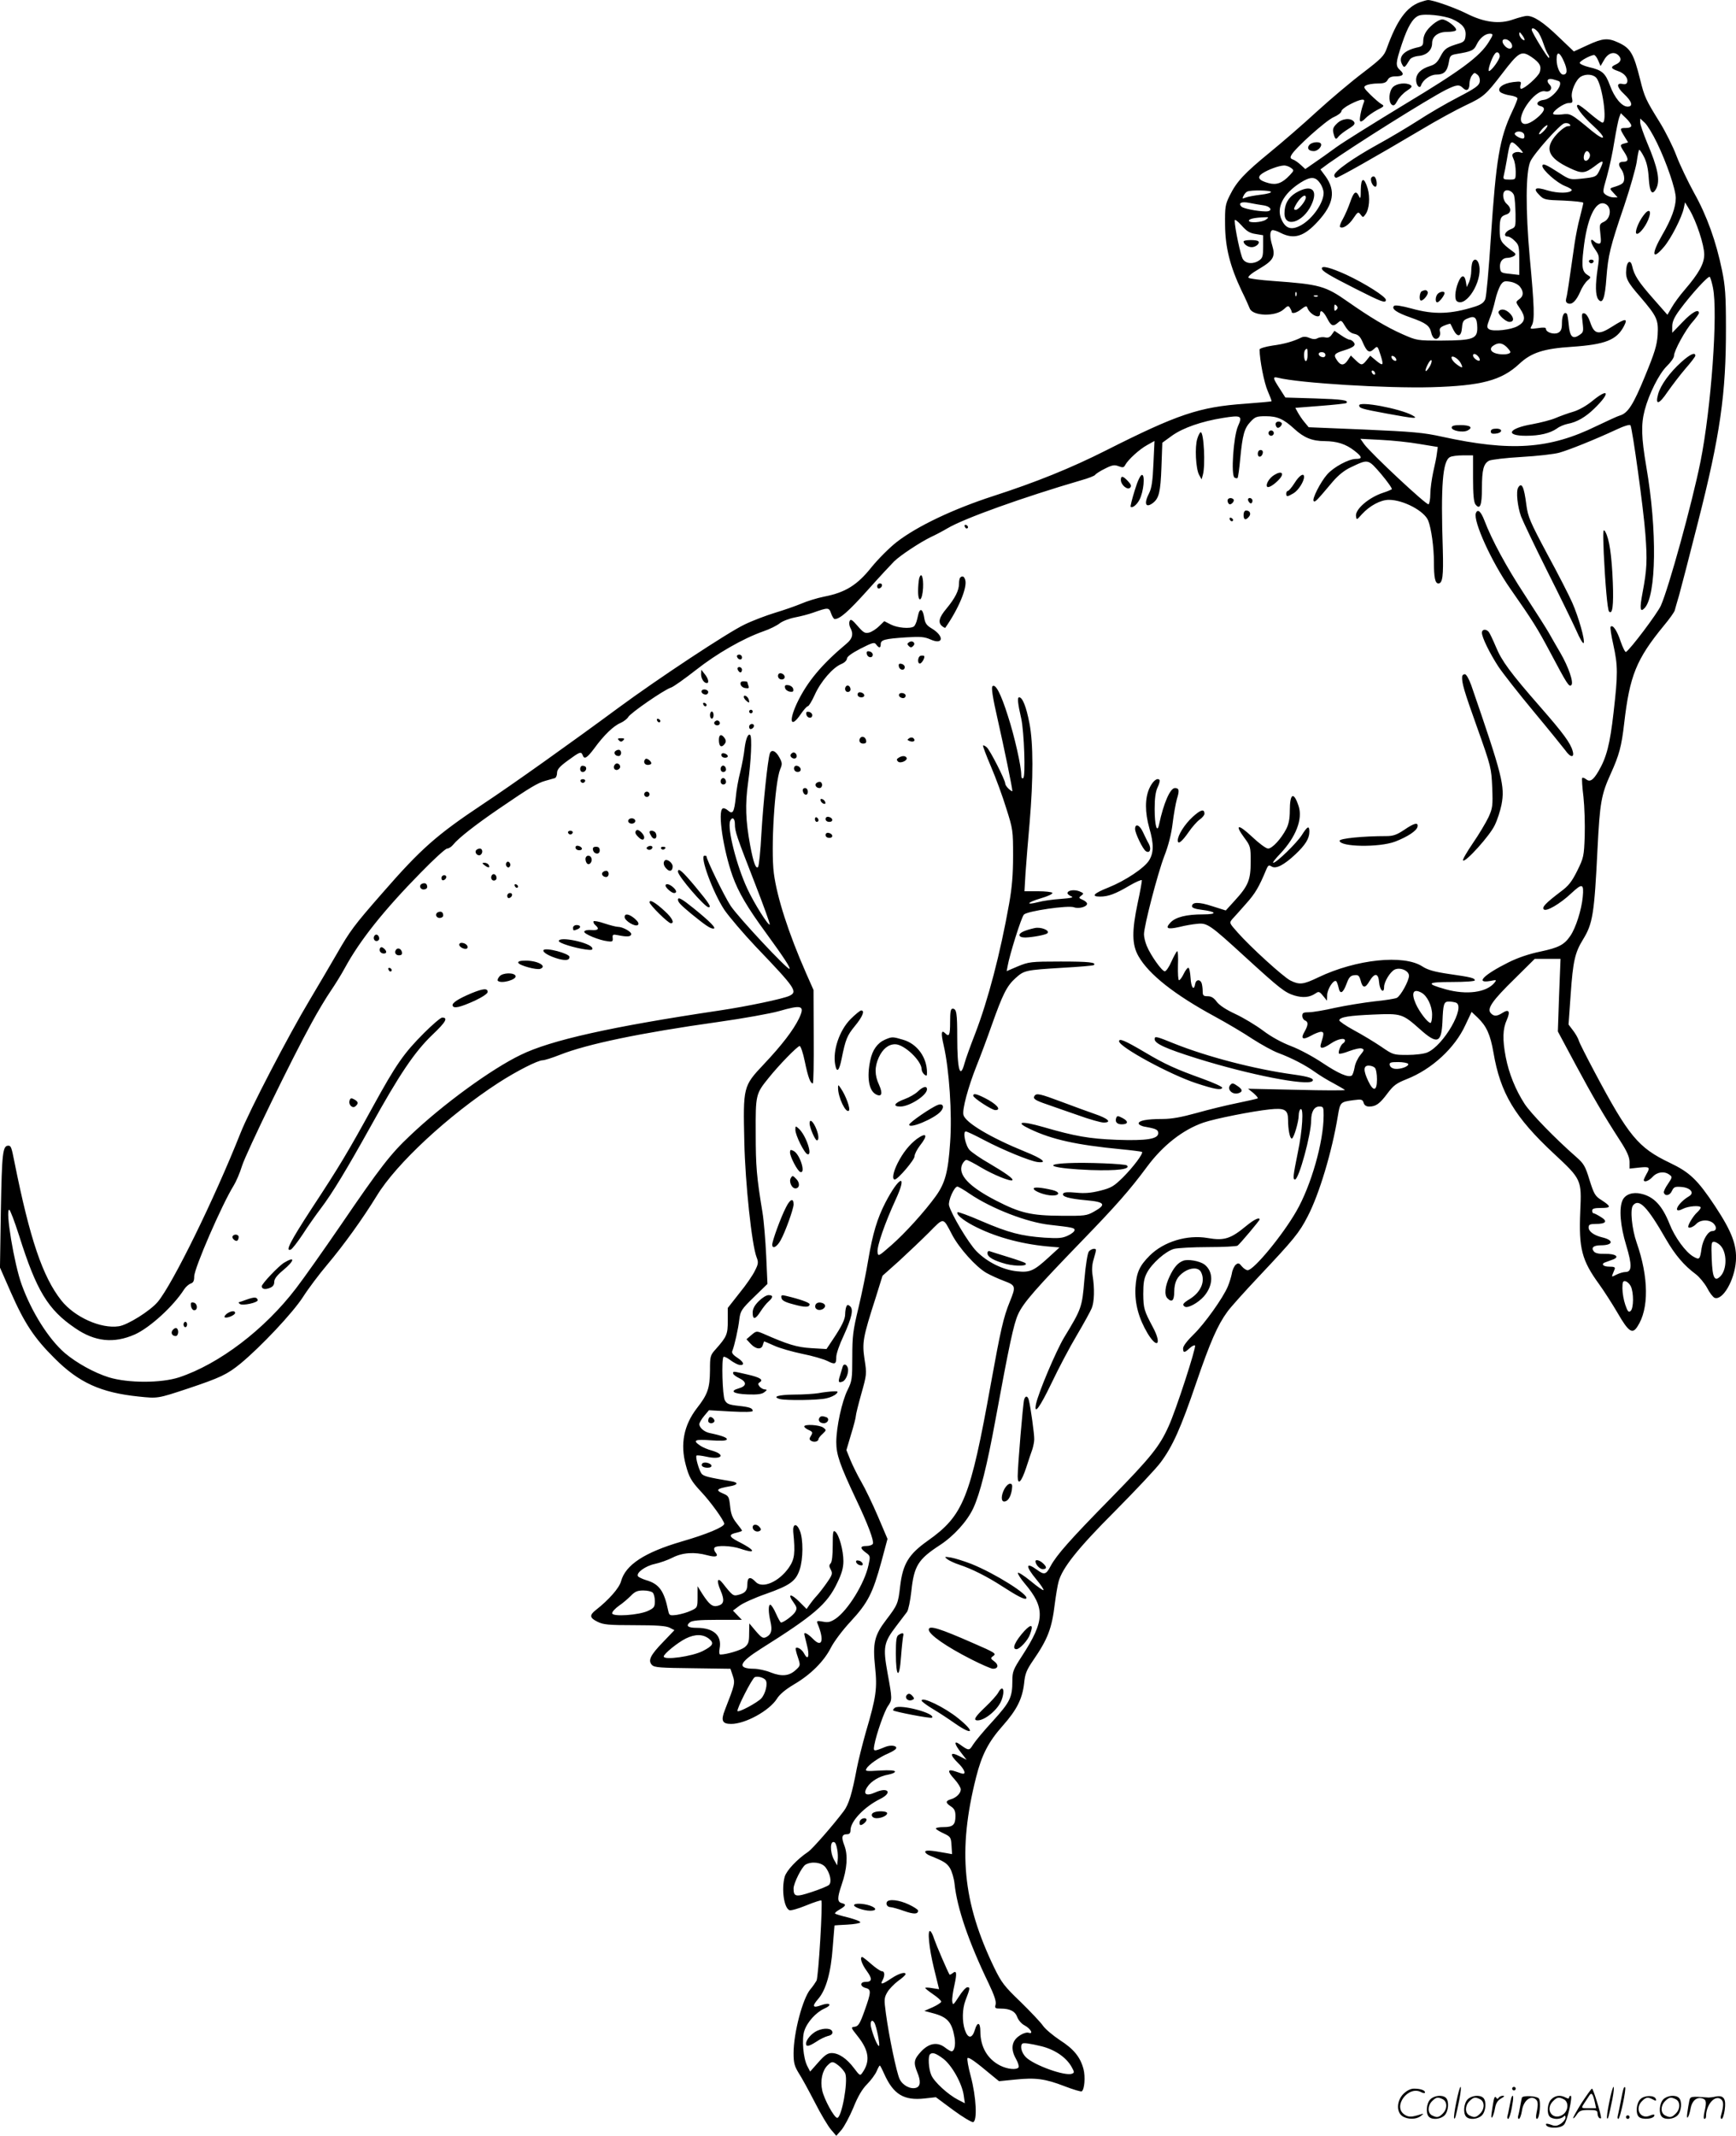
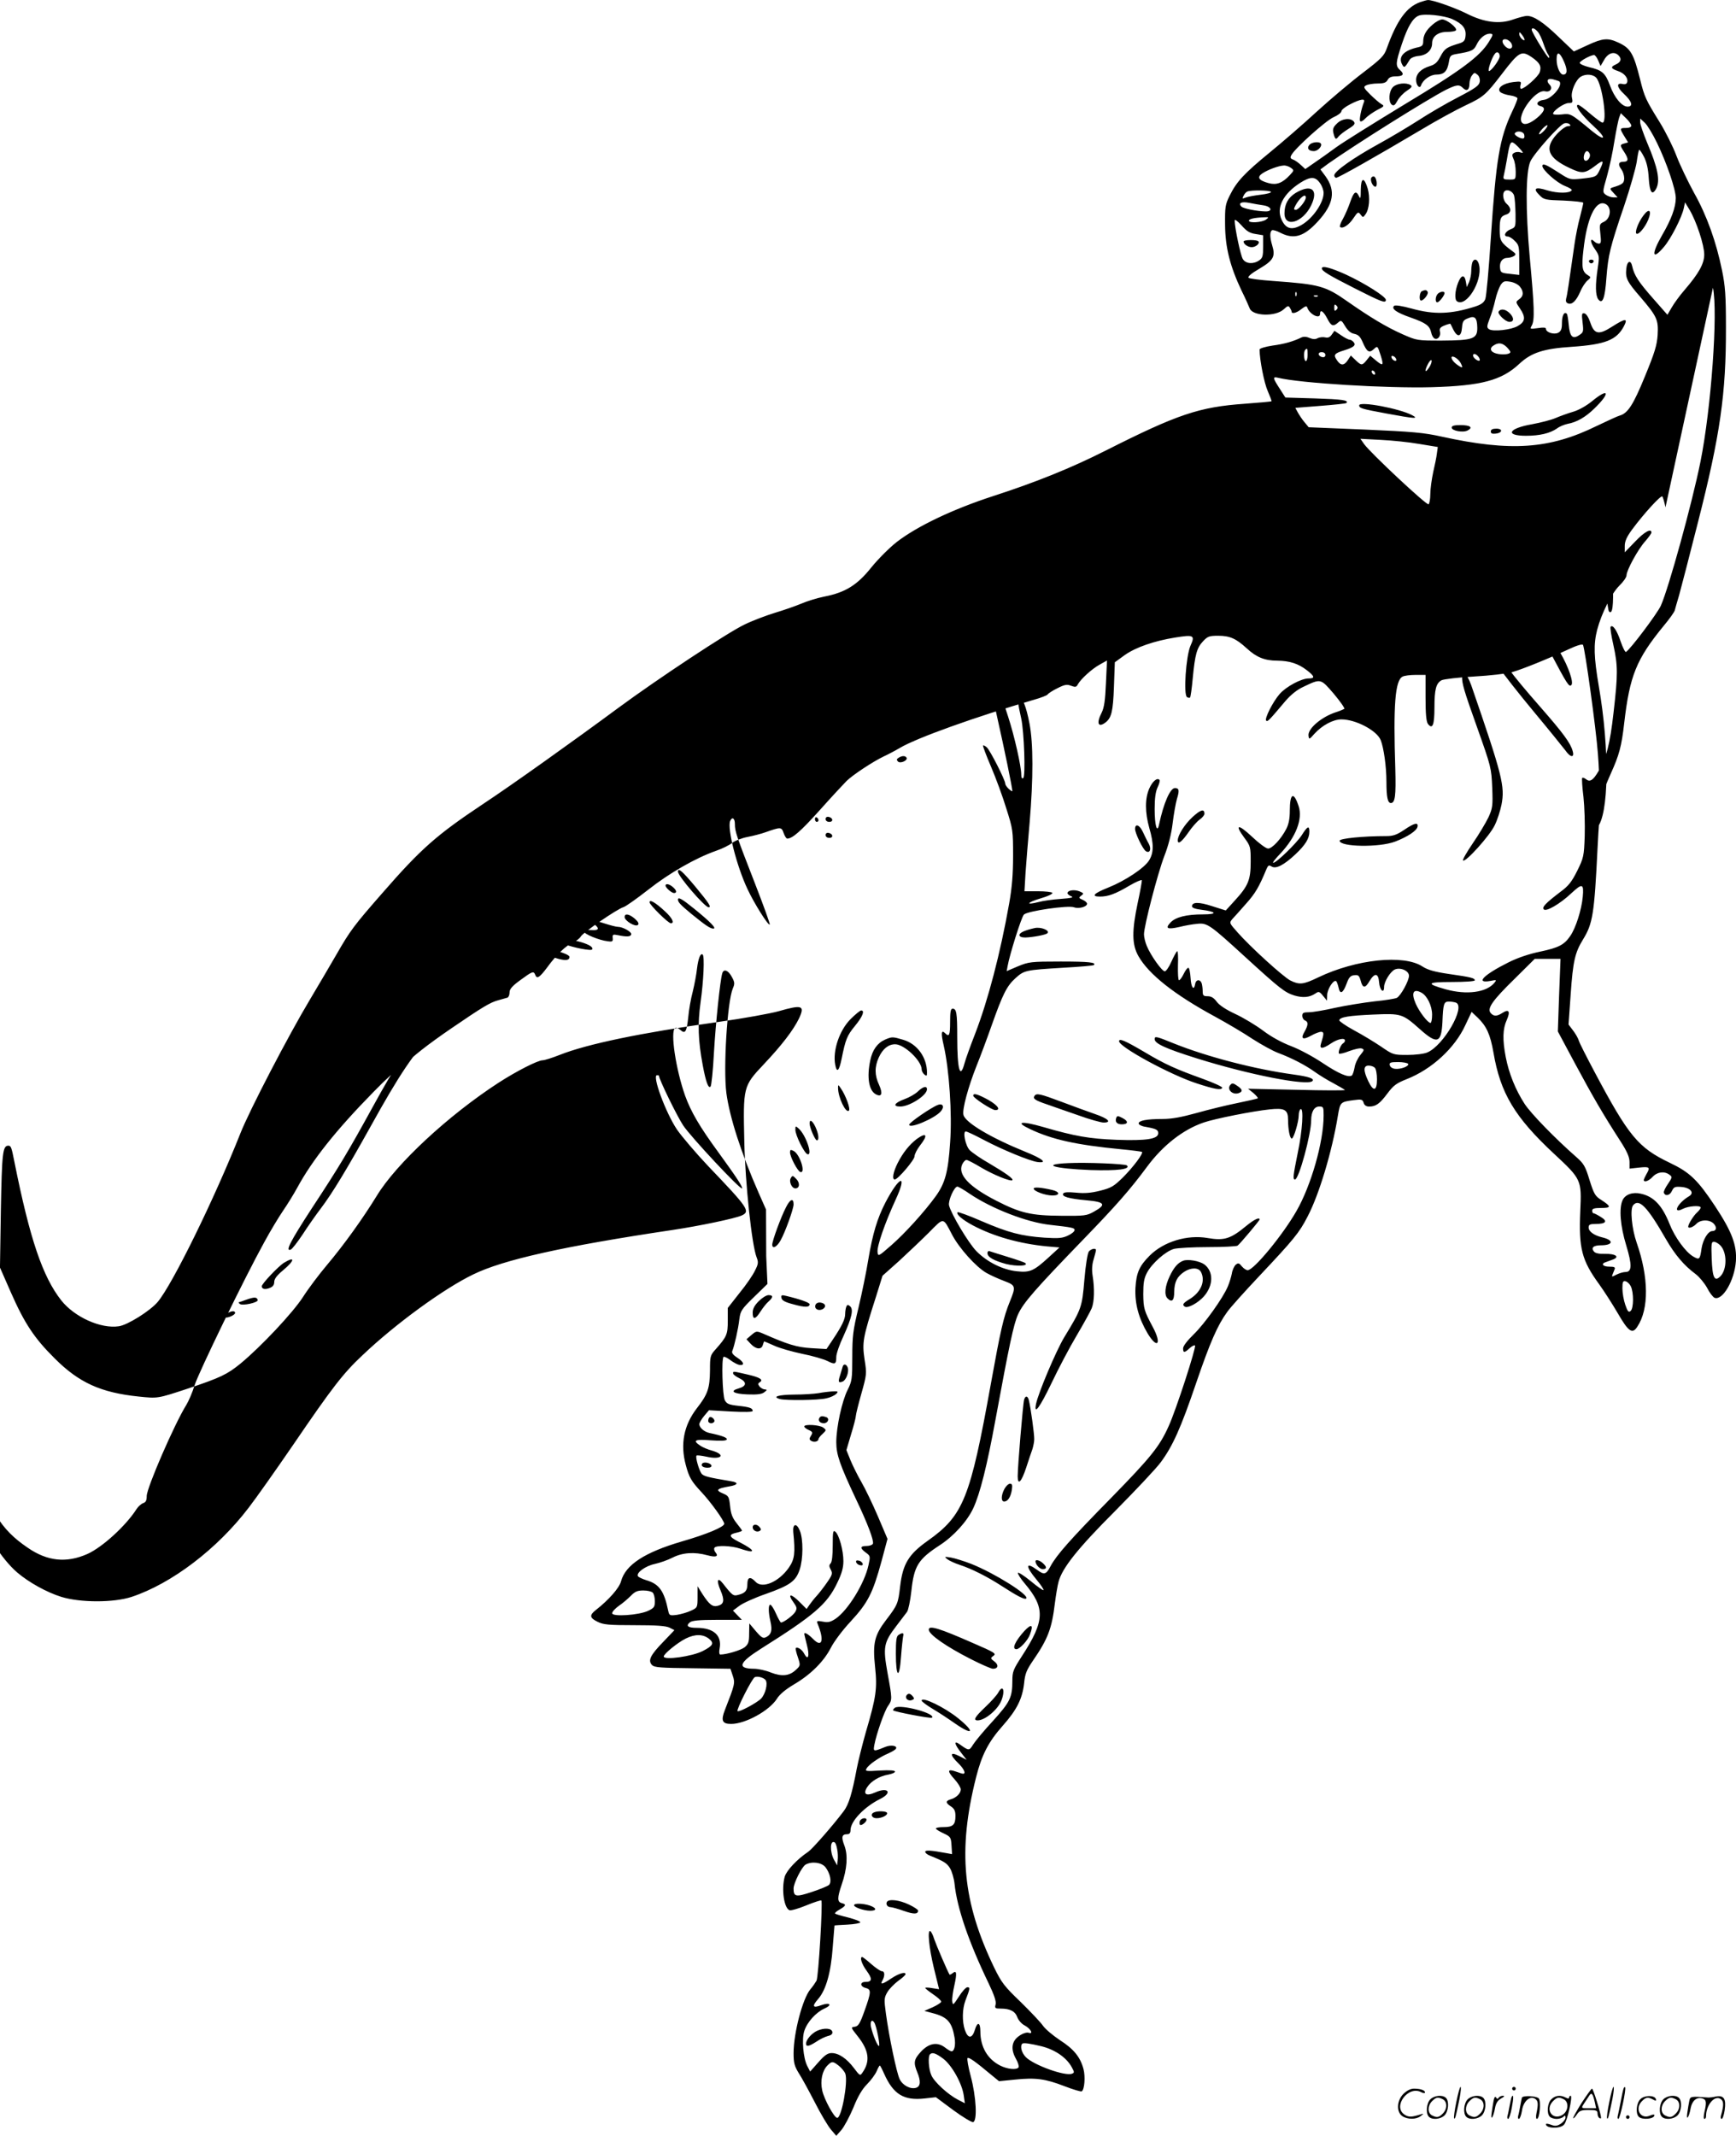
<svg xmlns="http://www.w3.org/2000/svg" version="1.0" viewBox="0 0 976.045 1200.428" preserveAspectRatio="xMidYMid meet">
  <g transform="translate(0.185,1200.928) scale(0.1,-0.1)" fill="#000000" stroke="none">
-     <path d="M7982 11997 c-77 -28 -131 -104 -187 -260 -15 -42 -30 -57 -133 -136 -65 -49 -180 -146 -257 -216 -77 -71 -197 -175 -267 -232 -144 -118 -187 -164 -226 -243 -25 -50 -27 -64 -26 -165 1 -127 28 -233 93 -370 22 -44 41 -88 45 -98 15 -45 146 -49 192 -6 21 20 27 21 34 9 5 -8 10 -18 10 -22 0 -15 28 -8 55 14 22 17 30 19 33 9 13 -39 72 -68 72 -36 0 28 19 15 40 -25 22 -44 34 -48 61 -24 17 15 20 14 40 -20 15 -25 31 -39 51 -43 23 -5 34 -15 48 -48 23 -53 36 -62 61 -39 23 21 22 21 41 -38 17 -55 12 -58 -30 -23 l-30 25 -20 -25 c-25 -31 -30 -31 -62 0 l-27 26 -17 -26 c-21 -32 -41 -32 -62 1 -20 29 -14 37 41 54 55 17 68 29 54 46 -6 8 -17 14 -23 14 -6 0 -28 11 -48 25 l-37 25 -15 -21 c-10 -15 -21 -20 -37 -16 -12 3 -31 1 -42 -4 -13 -8 -27 -7 -47 1 -18 8 -34 8 -46 2 -43 -21 -93 -36 -161 -45 -40 -6 -73 -16 -73 -22 0 -58 26 -190 46 -234 13 -30 23 -56 21 -57 -2 -2 -70 -8 -150 -14 -256 -18 -378 -59 -782 -263 -194 -98 -392 -178 -633 -256 -225 -73 -427 -169 -542 -258 -41 -32 -105 -96 -143 -143 -79 -99 -146 -141 -265 -164 -40 -8 -98 -26 -130 -40 -31 -13 -97 -36 -147 -51 -49 -15 -126 -44 -171 -66 -93 -44 -488 -305 -709 -468 -260 -192 -601 -435 -760 -540 -263 -175 -350 -252 -567 -501 -161 -184 -181 -211 -258 -345 -35 -60 -102 -175 -150 -255 -120 -200 -340 -623 -390 -750 -148 -373 -382 -849 -465 -948 -42 -50 -169 -130 -219 -137 -101 -15 -248 51 -323 145 -105 133 -177 345 -264 780 -16 81 -19 90 -34 90 -32 0 -36 -41 -42 -363 l-5 -322 61 -139 c77 -175 132 -258 247 -372 136 -136 259 -192 472 -214 107 -11 105 -12 277 45 182 61 220 79 295 140 115 95 294 285 352 375 30 47 91 128 135 180 96 114 200 259 280 389 110 181 403 452 683 634 102 66 222 127 249 127 11 0 55 14 98 31 152 60 452 123 887 184 143 20 297 48 343 61 132 38 148 32 113 -42 -32 -65 -95 -148 -198 -257 -116 -123 -116 -126 -109 -437 5 -230 42 -578 69 -647 11 -28 10 -38 -9 -75 -11 -24 -50 -81 -87 -126 l-66 -84 0 -72 c0 -76 -5 -89 -67 -159 -32 -35 -33 -41 -33 -120 -1 -101 -13 -135 -74 -213 -73 -95 -94 -201 -62 -319 18 -68 31 -91 86 -150 54 -57 130 -163 130 -180 0 -18 -98 -59 -240 -100 -208 -61 -315 -131 -340 -223 -10 -38 -69 -105 -142 -162 -37 -29 -35 -44 10 -66 32 -16 61 -19 207 -19 127 0 177 -4 198 -14 l27 -14 -63 -66 c-73 -75 -87 -105 -63 -130 14 -14 48 -16 229 -18 l212 -3 13 -39 c14 -41 12 -49 -44 -192 -24 -61 -15 -79 35 -79 80 0 214 74 257 141 15 25 49 53 96 81 94 55 168 129 207 205 17 34 66 100 112 149 97 105 124 158 173 337 l34 127 -54 127 c-30 70 -72 157 -93 193 -21 36 -48 91 -61 122 l-23 57 26 88 c15 48 27 95 27 104 0 8 14 65 31 125 30 107 31 111 18 193 -14 95 -10 121 63 348 l38 122 93 83 c50 46 126 118 168 160 86 87 78 87 130 -12 39 -75 134 -181 193 -215 23 -13 67 -33 99 -45 66 -25 68 -30 33 -116 -36 -88 -52 -159 -107 -463 -116 -644 -154 -739 -354 -881 -109 -77 -141 -131 -156 -257 -11 -96 -14 -104 -79 -189 -65 -85 -76 -130 -62 -262 13 -123 7 -169 -52 -369 -19 -67 -42 -159 -51 -205 -26 -139 -45 -201 -73 -238 -60 -80 -176 -212 -199 -228 -64 -43 -123 -106 -133 -141 -19 -70 -4 -176 27 -188 8 -3 51 9 94 27 44 18 82 30 85 28 9 -10 -16 -429 -27 -451 -7 -12 -22 -34 -35 -49 -43 -52 -94 -244 -94 -359 0 -54 5 -72 28 -110 16 -24 57 -99 91 -165 34 -67 76 -137 92 -155 l29 -34 29 33 c16 19 46 75 67 125 25 63 50 105 77 132 22 22 46 55 54 73 7 17 15 32 18 32 2 0 13 -21 24 -46 52 -116 110 -152 228 -139 l63 7 97 -72 c53 -39 103 -69 112 -68 25 5 18 142 -13 258 -14 52 -22 98 -18 102 7 7 47 -22 133 -94 l44 -36 90 9 c115 12 169 5 278 -37 49 -19 93 -32 97 -29 16 10 21 83 10 125 -18 68 -55 113 -133 163 -39 26 -82 62 -95 81 -13 19 -69 78 -125 133 -92 88 -108 109 -149 193 -178 369 -206 658 -102 1070 32 127 70 200 150 290 79 89 110 151 120 238 5 54 14 75 50 128 84 122 106 180 123 322 6 46 15 101 21 122 21 77 107 186 318 397 114 115 229 237 255 272 68 91 114 193 201 449 78 228 120 324 175 399 17 24 97 113 178 199 194 206 226 244 273 336 65 124 137 364 170 565 13 78 14 79 89 89 44 6 50 4 56 -15 4 -14 15 -21 31 -21 38 0 60 16 103 74 34 45 50 57 108 80 142 56 271 175 330 304 l35 74 35 -33 c49 -48 70 -93 88 -196 39 -228 119 -362 340 -568 155 -144 156 -147 148 -323 -9 -210 8 -276 107 -412 26 -36 73 -109 104 -162 60 -104 82 -119 110 -75 66 99 64 278 -4 472 -27 77 -38 189 -20 210 33 40 79 -6 185 -191 51 -88 101 -147 167 -196 20 -15 49 -50 64 -77 14 -28 33 -52 42 -56 45 -17 112 97 120 206 6 90 -22 165 -117 309 -99 149 -142 190 -255 244 -178 85 -231 150 -423 511 -44 83 -84 161 -88 175 -4 14 -19 40 -33 58 l-25 33 12 169 c13 188 24 235 70 310 54 88 63 142 81 510 13 258 21 303 74 420 48 106 61 154 76 285 31 267 68 359 223 548 31 37 58 75 61 85 2 9 14 49 25 87 11 39 58 221 105 406 126 494 159 726 158 1099 0 179 -4 232 -22 320 -33 161 -85 307 -157 435 -35 64 -80 158 -99 208 -19 51 -61 135 -93 187 -80 129 -87 144 -111 241 -37 148 -54 178 -125 210 -57 26 -86 24 -172 -16 l-76 -35 -87 83 c-85 82 -139 117 -177 117 -10 0 -45 -9 -77 -20 -77 -28 -163 -17 -262 33 -66 33 -193 78 -218 76 -6 0 -26 -6 -44 -12z m181 -95 c58 -26 79 -53 75 -93 -2 -27 -9 -35 -33 -43 -73 -22 -84 -29 -107 -72 -18 -35 -31 -47 -60 -56 -50 -15 -78 -43 -78 -78 0 -31 21 -53 28 -30 11 31 52 60 86 60 43 0 61 18 70 69 6 37 9 41 44 47 84 14 97 20 112 52 17 36 47 61 73 62 22 0 22 -5 -4 -46 -50 -82 -157 -161 -473 -351 -171 -104 -345 -212 -386 -242 -41 -30 -97 -70 -124 -88 l-49 -34 -26 24 c-14 13 -34 27 -44 30 -14 5 -16 11 -8 25 20 38 195 195 238 213 23 10 43 25 43 33 0 8 23 26 51 40 57 29 84 33 76 12 -16 -41 -27 -98 -22 -107 4 -6 16 0 30 15 12 13 42 34 66 47 40 20 42 23 24 33 -11 6 -38 30 -62 53 -39 39 -41 44 -23 53 10 5 39 10 64 10 35 0 48 5 56 20 7 14 21 20 45 20 42 0 51 12 25 35 -27 24 -25 41 10 147 33 98 60 144 94 159 31 13 140 2 189 -19z m480 -70 c10 -10 24 -41 33 -68 9 -27 21 -55 27 -62 5 -7 7 -15 4 -18 -5 -6 -97 144 -97 158 0 14 16 9 33 -10z m-73 -46 c0 -5 -7 -3 -15 4 -8 7 -15 20 -15 28 0 13 3 12 15 -4 8 -10 15 -23 15 -28z m-76 -18 c18 -30 -8 -44 -33 -19 -23 23 -19 44 6 39 9 -2 21 -11 27 -20z m-64 -75 c0 -19 -47 -83 -60 -83 -10 0 15 75 33 97 11 16 27 7 27 -14z m180 -5 c46 -32 56 -51 45 -85 -9 -25 -85 -93 -105 -93 -4 0 -6 10 -3 21 6 21 3 22 -41 17 -57 -7 -94 -34 -73 -56 8 -7 33 -16 56 -19 22 -3 41 -11 41 -17 0 -6 -13 -39 -30 -74 -71 -151 -90 -264 -120 -712 -11 -173 -25 -327 -31 -342 -8 -20 -24 -31 -58 -42 -136 -43 -230 -46 -356 -11 -55 15 -93 21 -99 15 -16 -16 12 -37 92 -65 88 -31 108 -46 117 -85 3 -16 12 -31 20 -34 19 -7 35 16 29 40 -4 16 1 24 26 34 17 7 32 11 33 9 1 -2 9 -17 17 -34 23 -44 44 -39 48 12 3 35 7 43 33 53 39 17 52 4 53 -52 1 -63 -23 -72 -199 -73 -140 0 -140 0 -222 36 -90 40 -180 94 -306 182 -128 90 -159 98 -421 117 -71 5 -133 13 -138 18 -6 6 16 25 61 51 79 47 91 68 72 131 -14 46 -14 77 -1 85 5 3 27 -3 49 -15 75 -38 132 -20 210 66 88 96 100 171 42 252 l-29 39 46 34 c149 105 557 361 659 413 61 30 76 32 97 10 21 -20 36 -10 36 25 0 15 6 36 14 46 12 17 16 17 30 5 10 -7 16 -24 14 -39 -3 -22 -21 -36 -123 -89 -66 -34 -167 -93 -225 -131 -58 -37 -160 -98 -228 -135 -136 -75 -242 -150 -242 -172 0 -8 5 -14 11 -14 12 0 223 119 474 268 88 53 202 115 253 139 102 48 114 59 204 176 97 127 110 134 168 95z m181 -24 c21 -47 20 -74 -4 -74 -18 0 -37 43 -37 85 0 48 17 44 41 -11z m307 34 c19 -19 14 -37 -13 -50 -34 -15 -31 -24 10 -38 37 -12 60 -42 51 -65 -3 -8 -13 -11 -24 -8 -38 9 -34 -18 7 -56 45 -42 53 -71 20 -71 -32 0 -74 50 -99 119 -26 70 -44 86 -118 103 -29 7 -52 18 -52 24 0 10 61 44 81 44 5 0 16 -14 23 -31 l13 -31 21 36 c22 38 56 48 80 24z m-125 -126 c34 -38 64 -252 35 -252 -6 0 -37 23 -69 50 -32 28 -62 50 -68 50 -23 0 20 -59 85 -118 76 -69 72 -93 -6 -30 -122 101 -121 100 -172 94 -27 -3 -48 -1 -48 4 0 17 62 60 87 60 23 0 25 3 19 31 -7 34 22 101 51 118 28 16 68 13 86 -7z m-210 -19 c29 -17 -38 -100 -85 -105 -37 -4 -49 -27 -19 -35 28 -7 26 -24 -6 -55 -37 -34 -71 -51 -89 -44 -56 21 62 197 122 182 28 -7 44 18 25 37 -21 21 -13 38 17 31 15 -4 30 -9 35 -11z m407 -250 c0 -8 -12 -13 -30 -13 -36 0 -36 -3 -9 -47 l21 -34 -21 -6 c-26 -7 -26 -10 -1 -48 26 -40 25 -55 -5 -55 -28 0 -31 -16 -10 -44 8 -11 15 -33 15 -48 0 -28 -8 -35 -64 -52 -18 -6 -18 -8 4 -31 l23 -25 -24 0 c-13 0 -32 7 -43 15 -18 14 -18 16 7 103 14 50 33 139 42 198 10 60 22 120 27 133 l9 24 29 -28 c17 -16 30 -35 30 -42z m145 -98 c54 -111 105 -261 105 -309 0 -51 -25 -120 -76 -207 -63 -109 -58 -147 9 -68 39 45 101 166 112 218 l7 33 26 -43 c38 -64 82 -197 82 -250 0 -52 -31 -107 -111 -200 -27 -31 -59 -75 -72 -98 l-24 -41 -80 91 c-82 93 -107 131 -118 182 -8 38 -29 29 -33 -13 -6 -54 4 -74 78 -159 95 -111 103 -129 98 -215 -4 -58 -17 -100 -71 -231 -65 -159 -96 -208 -141 -221 -12 -3 -70 -30 -131 -59 -265 -130 -482 -145 -870 -60 -103 23 -164 28 -435 40 l-314 13 -24 29 c-13 15 -29 40 -37 54 l-14 26 140 11 c78 6 143 13 147 16 15 16 -23 21 -176 26 l-167 5 -32 50 c-39 60 -41 69 -9 61 120 -30 610 -60 864 -53 279 8 392 38 492 131 67 63 137 86 295 96 189 13 253 38 294 117 23 45 8 44 -66 -3 -76 -49 -101 -44 -123 21 -10 30 -23 51 -34 53 -14 3 -16 -3 -10 -51 6 -52 5 -56 -20 -72 -36 -24 -52 -8 -58 60 -3 30 -7 58 -11 61 -14 14 -27 -10 -27 -51 0 -35 -5 -47 -21 -56 -24 -12 -69 2 -69 22 0 8 -14 9 -46 4 -45 -6 -45 -6 -33 16 16 31 14 103 -12 381 -24 267 -23 479 3 539 18 42 164 207 191 215 11 3 24 1 30 -5 8 -8 5 -11 -10 -11 -11 0 -38 -19 -62 -45 -72 -79 -51 -133 74 -191 67 -32 84 -30 139 11 50 39 55 35 29 -19 -19 -41 -21 -42 -104 -51 -62 -6 -66 -6 -124 32 -74 48 -95 57 -95 39 0 -22 82 -95 127 -112 23 -9 41 -20 38 -24 -11 -18 -79 -18 -136 -1 -69 22 -85 12 -45 -27 24 -25 33 -27 136 -30 61 -3 110 -8 110 -13 0 -5 -9 -41 -19 -81 -11 -40 -24 -107 -30 -148 -33 -230 -41 -287 -47 -307 -4 -16 -1 -25 10 -29 23 -9 46 14 69 66 10 25 29 53 41 63 19 16 20 18 4 28 -34 20 -39 44 -27 145 19 173 66 276 118 259 42 -13 39 -83 -4 -103 -24 -11 -25 -15 -19 -67 5 -44 4 -55 -8 -55 -8 0 -19 5 -26 12 -25 25 -24 -4 2 -41 27 -39 27 -41 17 -110 -14 -92 -13 -152 3 -174 24 -31 38 5 46 121 10 127 20 171 100 405 33 98 64 208 70 244 5 36 11 67 14 70 2 3 15 -15 27 -39 15 -29 24 -67 27 -120 5 -80 19 -101 42 -59 23 45 10 115 -51 258 -21 51 -39 102 -39 114 l0 22 26 -24 c14 -13 45 -64 69 -114z m-635 70 c-13 -14 -26 -23 -28 -20 -3 3 5 16 18 30 13 14 26 23 28 20 3 -3 -5 -16 -18 -30z m-113 -20 c3 -9 3 -19 -1 -22 -9 -10 -58 16 -51 27 10 16 45 12 52 -5z m-47 -58 c8 -7 22 -21 30 -31 14 -17 13 -18 -5 -13 -11 4 -26 2 -34 -3 -12 -7 -13 -13 -3 -35 7 -14 12 -46 12 -70 0 -45 0 -45 -36 -45 -32 0 -36 2 -31 23 3 12 11 51 17 87 18 107 21 111 50 87z m416 -52 c8 -20 -16 -49 -29 -36 -11 11 0 51 14 51 5 0 12 -7 15 -15z m-1680 -79 c19 -14 18 -15 -6 -41 -42 -45 -75 -57 -119 -45 -56 15 -68 33 -35 55 32 21 92 43 120 44 11 1 29 -5 40 -13z m163 -85 c12 -16 21 -41 21 -56 0 -55 -60 -143 -124 -180 -54 -31 -88 -23 -112 29 -32 67 8 146 105 208 57 36 84 36 110 -1z m-275 -50 c3 -5 -22 -12 -57 -16 -34 -4 -72 -11 -85 -16 -20 -8 -21 -7 -12 10 5 11 15 22 22 24 22 9 127 7 132 -2z m1367 -21 c4 -14 7 -59 8 -101 1 -76 1 -77 -29 -89 -31 -13 -41 -40 -15 -40 9 0 27 -11 40 -25 23 -22 25 -32 25 -107 l0 -84 -52 6 c-49 5 -53 7 -56 33 -4 34 13 57 42 57 11 0 28 5 36 10 13 9 12 13 -9 28 -64 47 -71 58 -71 119 0 65 5 77 38 87 27 9 29 36 2 59 -20 16 -27 57 -13 71 15 15 47 0 54 -24z m-1408 -55 c44 -7 53 -35 10 -34 -49 1 -124 16 -135 27 -20 20 0 30 44 21 24 -5 60 -11 81 -14z m13 -80 c-22 -16 -96 -21 -96 -6 0 10 32 17 85 19 28 1 29 1 11 -13z m-58 -81 l42 -7 0 -63 c0 -54 -3 -65 -22 -78 -33 -23 -75 -20 -92 7 -13 20 -46 178 -46 217 0 9 16 -3 38 -27 29 -33 46 -44 80 -49z m2571 -302 c29 -138 -10 -678 -70 -977 -47 -234 -179 -712 -223 -810 -20 -44 -171 -245 -196 -260 -4 -3 -18 24 -30 59 -20 61 -44 96 -56 83 -4 -3 3 -49 15 -102 26 -118 26 -165 1 -382 -20 -176 -39 -251 -85 -329 -30 -51 -48 -62 -70 -44 -9 7 -18 10 -21 7 -3 -3 0 -51 7 -107 6 -56 9 -155 7 -220 -4 -113 -6 -122 -42 -195 -31 -62 -49 -85 -94 -118 -84 -64 -106 -87 -94 -99 14 -14 91 31 153 89 64 60 73 57 66 -19 -7 -73 -39 -174 -70 -219 -34 -50 -65 -66 -168 -88 -63 -13 -126 -34 -180 -61 -140 -70 -189 -120 -101 -104 35 7 36 6 22 -11 -45 -54 -156 -69 -274 -36 -114 32 -106 41 37 41 72 0 127 4 127 9 0 13 -19 18 -145 36 -82 12 -120 23 -149 42 -105 69 -373 41 -586 -61 -85 -41 -106 -43 -158 -17 -41 22 -223 187 -296 270 -47 53 -47 53 -29 75 11 11 45 50 77 86 52 58 73 94 114 193 10 23 14 26 30 16 24 -15 69 8 134 69 55 52 78 88 78 127 0 36 -11 31 -43 -20 -29 -45 -142 -155 -160 -155 -6 0 13 24 41 53 86 92 125 192 102 264 -28 86 -50 75 -50 -25 0 -43 -6 -75 -20 -102 -29 -56 -79 -110 -102 -110 -12 0 -52 30 -91 67 -78 73 -99 70 -43 -6 35 -47 36 -52 36 -135 0 -102 -13 -135 -90 -219 l-50 -55 -76 24 c-76 25 -114 24 -114 -1 0 -8 19 -15 53 -19 87 -11 92 -26 9 -26 -93 0 -154 -15 -183 -46 -31 -33 -18 -40 49 -25 31 8 77 16 102 18 56 6 71 -5 270 -187 196 -179 222 -199 276 -216 48 -14 85 -11 119 12 17 12 22 11 42 -14 l22 -27 1 31 c0 32 35 88 50 79 4 -2 10 -19 14 -36 8 -41 25 -33 45 21 13 36 22 46 43 48 23 3 28 -2 36 -29 11 -45 26 -46 50 -4 29 48 50 46 54 -7 3 -44 28 -67 28 -26 0 29 33 83 58 97 31 16 82 -5 82 -34 0 -28 -46 -112 -68 -124 -10 -5 -66 -14 -127 -20 -60 -7 -159 -23 -220 -36 -60 -14 -127 -25 -147 -25 -32 0 -38 -4 -38 -20 0 -11 7 -23 15 -26 20 -8 19 -25 -2 -63 -24 -40 -11 -49 36 -23 21 12 47 22 56 22 18 0 18 -10 0 -67 -10 -31 10 -30 57 2 37 25 78 33 78 16 0 -6 -5 -13 -11 -16 -13 -8 -28 -47 -23 -57 3 -4 29 2 59 14 30 11 61 18 70 14 15 -5 13 -10 -9 -37 -14 -17 -29 -48 -32 -70 -4 -22 -11 -42 -16 -45 -20 -12 -74 11 -164 71 -52 35 -132 78 -178 95 -52 20 -111 52 -157 87 -40 30 -110 72 -155 93 -52 24 -90 49 -105 69 -16 22 -31 31 -51 31 -24 0 -28 4 -28 29 0 16 -3 36 -6 45 -9 23 -32 20 -36 -4 -7 -43 -23 -22 -26 33 -2 31 -7 57 -13 57 -5 0 -17 -16 -26 -35 -9 -19 -21 -35 -26 -35 -5 0 -7 37 -6 84 2 46 0 82 -5 79 -4 -3 -19 -30 -32 -59 -13 -30 -30 -54 -37 -54 -16 0 -79 89 -101 142 -9 21 -16 50 -16 66 0 46 76 339 114 439 23 58 40 125 47 184 6 50 17 112 24 137 15 48 13 62 -11 62 -27 0 -64 -86 -89 -204 -11 -54 -25 -7 -25 86 0 61 5 98 17 123 9 19 14 38 10 41 -13 14 -39 -8 -57 -48 -25 -56 -25 -134 0 -223 26 -89 25 -139 -1 -181 -26 -43 -134 -115 -229 -153 -83 -33 -100 -51 -47 -51 46 0 87 15 166 62 36 21 67 34 69 30 1 -5 -9 -62 -23 -126 -34 -161 -33 -236 4 -301 58 -102 202 -216 429 -339 68 -37 163 -93 212 -126 50 -32 115 -68 145 -79 77 -29 152 -68 205 -106 25 -18 72 -47 105 -64 33 -18 62 -35 65 -38 3 -3 -119 -3 -270 1 l-275 6 30 -24 c16 -14 27 -27 25 -30 -3 -2 -54 -14 -113 -26 -60 -12 -163 -37 -230 -56 -87 -24 -141 -34 -193 -34 -88 0 -134 -9 -134 -25 0 -7 17 -16 38 -19 62 -11 72 -17 72 -36 0 -33 -67 -43 -235 -37 -153 6 -233 20 -412 72 -125 36 -161 29 -73 -12 124 -59 262 -89 510 -113 63 -6 116 -13 119 -15 8 -9 -50 -86 -107 -143 -51 -50 -65 -59 -128 -75 -52 -13 -88 -16 -136 -11 -44 4 -68 3 -72 -5 -11 -17 32 -29 131 -38 103 -9 113 -24 43 -63 -42 -24 -53 -25 -185 -24 -169 1 -230 15 -366 85 -154 79 -217 147 -191 204 7 14 17 25 24 25 6 0 43 -19 81 -42 69 -41 167 -81 177 -72 7 8 -36 39 -131 95 -48 27 -96 61 -109 74 -24 25 -40 105 -22 105 7 0 53 -22 104 -49 102 -54 258 -118 300 -123 59 -7 28 19 -72 59 -192 78 -335 163 -345 206 -8 30 27 158 73 274 22 54 61 159 87 233 61 172 84 218 133 262 49 44 56 45 266 58 93 5 171 12 174 15 16 15 -27 20 -186 20 -169 0 -180 -2 -241 -27 l-63 -27 5 27 c11 64 78 278 92 291 20 20 248 53 281 41 26 -10 74 2 74 20 0 6 -11 16 -25 22 -23 10 -23 12 -7 24 15 11 14 13 -12 24 -30 11 -66 5 -66 -11 0 -5 10 -13 22 -18 15 -5 -2 -10 -59 -14 -45 -3 -102 -11 -127 -18 -75 -19 -64 -2 13 21 39 11 69 25 66 31 -4 5 -40 9 -82 9 l-75 0 6 103 c4 56 14 183 23 282 21 249 21 447 -1 559 -18 94 -39 146 -58 146 -11 0 -8 -33 12 -120 16 -73 25 -326 11 -334 -7 -5 -11 2 -11 19 0 47 -38 217 -75 330 -39 124 -70 184 -87 167 -7 -7 1 -63 30 -189 35 -154 82 -382 82 -400 0 -3 -9 2 -20 12 -11 10 -20 23 -20 30 0 20 -86 189 -104 204 -9 8 -18 12 -21 10 -2 -2 18 -56 45 -119 27 -63 66 -169 86 -235 37 -116 38 -125 38 -265 0 -105 -6 -179 -22 -269 -50 -282 -119 -544 -191 -731 -27 -69 -54 -144 -60 -167 -25 -93 -41 -36 -41 147 0 136 -4 160 -26 160 -11 0 -14 -18 -14 -75 0 -74 -5 -86 -28 -63 -22 22 -24 0 -8 -69 31 -135 48 -384 36 -546 -11 -165 -28 -227 -80 -300 -62 -86 -174 -210 -251 -277 -72 -63 -74 -64 -77 -38 -4 33 41 162 101 293 70 151 23 138 -57 -15 -46 -90 -71 -173 -96 -320 -11 -69 -36 -190 -55 -270 -31 -128 -35 -161 -35 -278 0 -123 -2 -136 -26 -184 -32 -63 -64 -210 -64 -295 0 -69 20 -127 110 -318 67 -140 102 -234 96 -252 -3 -7 -19 -13 -36 -13 -37 0 -38 -12 -4 -37 26 -19 26 -21 15 -71 -22 -102 -115 -253 -185 -301 -29 -19 -43 -22 -72 -16 -33 6 -36 4 -29 -12 39 -94 25 -138 -26 -85 -28 28 -49 40 -49 27 0 -2 7 -30 15 -62 16 -61 7 -90 -15 -49 -12 24 -38 41 -48 32 -2 -3 3 -26 12 -51 15 -46 15 -47 -11 -71 -37 -35 -79 -39 -141 -15 -29 12 -72 21 -95 21 -97 1 -85 34 40 113 299 188 372 251 428 369 26 53 35 86 35 123 0 60 -24 147 -45 165 -13 11 -15 1 -15 -77 0 -55 -4 -93 -12 -101 -9 -9 -9 -17 1 -35 11 -21 9 -29 -21 -72 -18 -26 -44 -60 -58 -75 -14 -15 -32 -38 -41 -51 l-16 -23 -37 37 c-52 53 -74 51 -35 -2 17 -24 19 -32 9 -50 -10 -19 -65 -61 -81 -61 -3 0 -16 23 -28 50 -12 28 -27 50 -32 50 -12 0 -11 -44 1 -95 11 -49 5 -71 -22 -86 -19 -10 -26 -7 -60 32 l-37 44 -1 -57 c0 -48 -4 -59 -25 -77 -22 -17 -102 -41 -137 -41 -6 0 -8 13 -4 34 14 73 -34 116 -128 116 -50 0 -64 11 -39 31 12 10 52 14 154 14 l138 0 -25 26 -25 26 35 26 c19 15 87 46 151 68 135 48 167 71 189 136 20 59 21 172 1 219 -18 45 -41 40 -37 -7 12 -120 8 -153 -25 -201 -57 -81 -150 -120 -187 -79 -29 31 -46 27 -46 -13 0 -37 -12 -51 -52 -61 -27 -7 -32 -4 -86 65 -30 38 -37 17 -13 -39 24 -56 20 -78 -15 -87 -30 -8 -48 7 -86 65 l-28 45 0 -60 c0 -59 -1 -61 -36 -77 -20 -10 -56 -20 -80 -24 -41 -5 -43 -4 -49 23 -23 112 -51 151 -124 172 -22 7 -43 17 -46 22 -12 19 42 58 94 69 28 6 74 22 101 36 55 28 122 33 195 13 48 -13 65 -7 46 16 -7 8 -10 20 -6 26 9 15 96 12 145 -5 23 -8 50 -15 59 -15 22 1 -7 23 -72 56 -52 27 -53 39 -7 49 17 4 30 9 30 11 0 3 -14 22 -31 43 -23 29 -32 52 -36 95 -6 54 -8 58 -42 72 -42 18 -32 27 37 39 50 8 55 22 10 29 -130 22 -154 28 -166 43 -15 22 -35 93 -28 101 4 3 28 0 56 -6 84 -19 112 10 32 34 -24 6 -54 19 -67 28 -45 30 -30 37 59 30 56 -4 85 -3 90 4 6 10 -25 22 -96 37 -30 6 -58 30 -58 50 0 7 12 28 27 46 l27 32 123 -7 c76 -4 123 -3 123 3 0 16 -17 22 -82 29 -53 6 -64 11 -75 32 -13 26 -19 231 -7 243 4 3 21 -5 38 -18 17 -13 40 -25 50 -27 33 -5 27 16 -10 40 -26 17 -34 28 -28 40 11 27 33 122 39 177 6 46 12 56 82 124 l76 74 -7 156 c-4 86 -13 197 -21 246 -33 201 -38 258 -38 445 -1 216 0 221 72 310 60 75 163 180 175 180 6 0 19 -38 29 -87 18 -87 31 -123 45 -123 4 0 6 118 5 263 l-1 262 -42 95 c-99 225 -163 425 -181 560 -18 139 5 512 36 587 12 27 11 36 -5 65 -20 38 -46 48 -54 21 -12 -39 -37 -278 -47 -448 -5 -99 -14 -184 -19 -189 -12 -12 -26 24 -44 121 -26 140 -29 230 -12 353 17 121 23 257 12 268 -12 11 -25 -21 -32 -78 -3 -30 -14 -89 -24 -130 -11 -41 -22 -105 -25 -141 -9 -85 -17 -99 -44 -75 -11 10 -25 15 -30 11 -29 -17 4 -233 56 -380 33 -91 82 -175 189 -321 99 -136 137 -194 131 -200 -9 -9 -287 288 -331 354 -35 53 -136 260 -136 279 0 2 -5 3 -11 3 -29 0 48 -209 112 -305 27 -39 106 -132 176 -206 224 -234 238 -254 189 -277 -37 -17 -237 -59 -391 -82 -610 -91 -951 -167 -1120 -250 -164 -79 -436 -277 -621 -453 -110 -103 -170 -181 -389 -502 -98 -143 -211 -303 -252 -356 -176 -231 -432 -426 -658 -501 -101 -33 -287 -33 -395 0 -83 26 -182 81 -248 137 -90 78 -186 229 -242 384 -42 114 -93 421 -70 421 5 0 30 -66 56 -147 97 -308 162 -415 314 -518 111 -77 218 -88 336 -36 85 38 218 160 277 253 9 14 26 29 37 33 15 5 20 15 20 40 0 46 156 405 222 511 13 21 35 71 47 111 24 75 281 604 391 803 34 63 83 144 107 179 24 35 60 93 80 130 85 156 218 323 427 536 72 74 139 135 148 135 9 0 25 10 35 23 28 35 122 109 255 200 177 121 219 146 263 158 22 6 46 13 53 15 6 2 12 15 12 29 0 19 14 36 61 70 67 49 74 52 83 30 9 -26 24 -17 66 39 53 73 108 126 147 142 18 8 37 23 43 33 11 22 204 155 241 166 13 4 75 48 139 98 118 93 264 177 380 218 36 12 77 33 92 45 15 12 54 27 85 33 32 6 78 18 103 27 85 30 89 30 101 -5 6 -17 15 -31 20 -31 29 0 76 41 184 161 66 74 134 147 150 163 36 35 147 108 207 137 24 11 66 33 93 49 94 56 427 175 752 270 40 11 75 25 78 30 4 6 28 22 55 35 41 21 54 23 77 14 24 -9 30 -8 38 8 17 30 79 87 123 111 l41 23 -6 -128 c-4 -96 -10 -137 -24 -165 -31 -60 -20 -87 22 -55 33 26 42 61 47 199 l5 139 55 40 c62 44 166 80 284 99 106 17 113 13 86 -47 -25 -58 -40 -275 -19 -288 7 -4 15 -5 17 -2 3 3 10 51 15 108 13 135 23 171 58 208 26 28 35 31 86 31 65 0 100 -16 160 -71 54 -50 101 -69 172 -69 69 -1 117 -16 166 -54 44 -34 47 -46 9 -46 -41 0 -126 -46 -162 -87 -38 -43 -87 -140 -76 -150 8 -8 16 1 108 110 31 36 66 64 101 80 99 47 96 48 171 -39 36 -43 63 -81 59 -85 -5 -3 -26 -12 -48 -19 -80 -26 -159 -93 -153 -132 3 -22 4 -22 33 11 44 48 105 81 152 81 81 0 200 -63 221 -117 17 -43 32 -149 32 -233 0 -87 7 -120 25 -120 24 0 29 42 25 190 -12 361 -1 498 40 520 10 6 44 10 74 10 l56 0 0 -128 c0 -92 4 -133 13 -147 26 -34 37 -7 37 90 0 104 9 138 40 155 12 6 94 16 183 21 89 5 184 16 212 24 57 16 203 75 317 128 46 22 80 32 83 26 11 -17 74 -474 84 -612 11 -147 9 -197 -16 -329 -17 -89 -14 -113 11 -87 67 69 72 439 10 796 -28 165 -30 236 -9 317 24 91 80 203 124 247 23 22 41 48 41 59 0 28 65 147 105 191 19 22 35 44 35 49 0 26 -40 4 -92 -51 l-58 -60 0 36 c0 26 11 51 42 93 65 88 161 193 169 185 4 -4 12 -32 18 -61z m-1086 7 c23 -28 22 -55 -4 -72 -20 -15 -20 -15 6 -53 32 -48 29 -73 -13 -97 -37 -22 -140 -33 -162 -18 -13 9 -13 16 3 58 11 26 25 74 32 106 7 32 21 69 30 84 15 22 22 24 53 19 21 -3 45 -15 55 -27z m-1256 -51 c-3 -8 -6 -5 -6 6 -1 11 2 17 5 13 3 -3 4 -12 1 -19z m120 -4 c-3 -3 -12 -4 -19 -1 -8 3 -5 6 6 6 11 1 17 -2 13 -5z m105 -76 c-9 -9 -12 -7 -12 12 0 19 3 21 12 12 9 -9 9 -15 0 -24z m956 -208 c12 -12 22 -25 22 -29 0 -13 -42 -18 -78 -9 -35 9 -42 31 -14 47 26 16 46 13 70 -9z m-1118 -45 c0 -19 -4 -35 -10 -35 -11 0 -14 53 -3 63 11 12 13 8 13 -28z m100 -1 c0 -9 -7 -14 -17 -12 -25 5 -28 28 -4 28 12 0 21 -6 21 -16z m860 -9 c7 -9 10 -18 7 -22 -8 -7 -37 15 -37 28 0 14 16 11 30 -6z m-462 -14 c3 -8 -1 -12 -9 -9 -7 2 -15 10 -17 17 -3 8 1 12 9 9 7 -2 15 -10 17 -17z m362 -21 c16 -30 12 -33 -20 -10 -35 25 -43 58 -10 40 11 -6 24 -19 30 -30z m-176 -25 c-23 -36 -29 -24 -8 17 9 18 19 28 21 21 2 -6 -3 -23 -13 -38z m-304 -36 c0 -6 -4 -7 -10 -4 -5 3 -10 11 -10 16 0 6 5 7 10 4 6 -3 10 -11 10 -16z m248 -395 l104 -17 -5 -36 c-2 -20 -12 -67 -21 -106 -8 -38 -16 -93 -16 -122 0 -28 -5 -55 -10 -58 -11 -7 -326 288 -362 338 l-21 30 114 -6 c63 -3 161 -13 217 -23z m-3848 -2136 c0 -42 8 -65 112 -332 49 -126 87 -231 84 -233 -8 -8 -88 119 -126 201 -60 128 -113 337 -97 380 11 27 27 17 27 -16z m4634 -962 l-7 -204 98 -183 c99 -184 157 -284 254 -434 38 -59 51 -90 51 -117 l0 -37 55 6 c58 6 63 2 40 -37 -8 -14 -14 -28 -15 -32 0 -17 28 -7 50 17 26 28 66 33 94 12 17 -12 17 -15 -8 -52 -15 -21 -25 -43 -23 -49 7 -22 34 -16 45 9 11 23 17 26 54 23 50 -4 75 -33 43 -52 -65 -38 -97 -103 -35 -71 31 16 100 21 100 7 0 -5 -9 -17 -21 -28 -19 -17 -49 -65 -49 -79 0 -13 28 -3 45 15 24 26 76 26 99 1 19 -21 14 -41 -9 -41 -23 0 -52 -47 -60 -97 -9 -64 -12 -66 -47 -46 -43 25 -104 109 -133 183 -41 103 -88 154 -161 170 -46 11 -88 -4 -103 -36 -21 -46 -13 -145 20 -253 34 -112 33 -151 -4 -151 -12 0 -35 -7 -51 -15 -25 -13 -27 -13 -22 0 3 8 9 22 12 30 5 12 -2 15 -30 15 -37 0 -49 17 -18 26 9 3 28 10 41 15 37 15 11 32 -47 31 -32 -1 -54 3 -62 13 -18 21 -3 35 38 35 71 0 76 29 7 45 -45 11 -75 33 -75 55 0 16 7 20 38 20 60 0 71 15 31 39 -19 12 -37 21 -41 21 -5 0 -8 7 -8 15 0 11 12 15 51 15 57 0 57 8 0 45 -34 21 -41 33 -66 112 -23 77 -33 93 -73 128 -121 106 -256 245 -292 300 -51 79 -88 170 -106 263 -19 99 -17 159 6 209 21 48 12 63 -25 39 -31 -20 -49 -20 -66 0 -21 25 10 70 136 193 l112 111 72 0 73 0 -8 -204z m-774 14 c32 -17 60 -74 60 -124 0 -25 -4 -46 -9 -46 -15 0 -63 62 -83 108 -27 61 -14 87 32 62z m194 -56 c57 -22 -70 -242 -161 -280 -18 -8 -68 -14 -112 -14 -79 0 -81 1 -148 47 -37 25 -106 67 -153 92 -46 25 -83 51 -82 56 4 18 54 26 192 32 157 7 164 4 260 -81 98 -88 122 -81 128 38 4 103 8 116 36 116 14 0 31 -3 40 -6z m-269 -344 c8 -13 -42 -32 -74 -28 -15 2 -27 10 -29 21 -3 14 4 17 47 17 27 0 53 -5 56 -10z m-187 -22 c7 -7 12 -36 12 -65 0 -67 -20 -71 -49 -10 -28 59 -28 87 2 87 13 0 28 -5 35 -12z m-288 -270 c0 -146 -70 -392 -153 -536 -78 -136 -240 -332 -274 -332 -8 0 -23 10 -33 22 -15 19 -20 20 -34 9 -8 -7 -19 -29 -22 -50 -4 -20 -14 -52 -22 -71 -26 -64 -132 -212 -192 -270 -36 -35 -60 -66 -60 -79 0 -27 8 -26 37 1 13 12 26 18 30 15 8 -9 -107 -364 -148 -453 -51 -114 -99 -174 -324 -404 -230 -234 -306 -320 -340 -383 -25 -48 -36 -51 -76 -21 -65 47 -67 22 -4 -54 25 -30 43 -57 40 -60 -2 -3 -35 20 -72 51 -38 31 -70 51 -72 46 -1 -6 15 -32 38 -59 117 -138 114 -210 -14 -407 -50 -77 -55 -89 -55 -141 0 -93 -13 -119 -109 -225 -50 -54 -99 -113 -111 -132 -23 -37 -24 -37 -77 1 -34 24 -29 0 9 -48 l31 -40 -41 21 c-53 27 -56 9 -7 -39 32 -31 46 -60 28 -60 -4 0 -21 5 -40 12 -48 17 -51 4 -9 -42 20 -22 36 -48 36 -58 0 -22 -25 -47 -57 -56 -30 -9 -29 -20 2 -40 19 -13 25 -25 25 -54 0 -49 -14 -62 -67 -62 -24 0 -43 -3 -43 -8 0 -4 19 -16 43 -27 40 -19 42 -22 45 -69 l3 -48 -33 6 c-87 16 -118 18 -118 7 0 -6 12 -16 28 -22 77 -31 94 -41 112 -71 10 -17 22 -57 25 -87 14 -135 79 -326 192 -560 31 -65 43 -101 39 -117 -6 -22 -3 -24 28 -24 53 0 82 -15 94 -49 6 -16 24 -37 40 -45 34 -18 53 -51 24 -42 -11 4 -33 -3 -53 -17 -43 -29 -50 -74 -19 -129 12 -21 18 -42 15 -48 -10 -16 -63 -11 -104 10 -71 36 -111 105 -111 192 0 52 -17 56 -31 8 -15 -50 -39 -50 -56 0 -16 48 -15 117 3 165 27 70 27 75 11 75 -8 0 -30 -24 -48 -53 -31 -48 -34 -50 -37 -26 -2 14 4 55 12 90 15 68 13 87 -10 68 -8 -6 -16 -10 -17 -8 -10 14 -77 171 -87 201 -6 21 -16 40 -21 43 -18 12 -8 -93 20 -208 l29 -118 -39 6 c-22 4 -39 4 -39 1 0 -3 20 -19 45 -36 25 -17 45 -35 45 -41 0 -5 -21 -19 -47 -31 l-48 -21 45 -12 c85 -22 110 -50 125 -138 7 -42 -1 -77 -17 -77 -5 0 -21 9 -35 20 -43 34 -90 27 -135 -20 -42 -45 -45 -63 -23 -117 21 -50 19 -80 -6 -88 -31 -10 -76 13 -93 49 -17 36 -59 236 -77 368 -11 80 -10 89 8 120 10 18 38 46 60 63 23 16 42 33 42 38 2 16 -37 5 -79 -23 -52 -35 -65 -37 -50 -11 14 27 13 51 -4 51 -7 0 -34 18 -59 40 -25 22 -48 40 -51 40 -16 0 -3 -40 25 -78 33 -45 31 -62 -7 -62 -32 0 -31 -26 1 -34 32 -8 32 -22 -6 -128 -26 -73 -35 -87 -55 -90 -23 -3 -23 -4 16 -53 64 -80 72 -141 27 -205 -13 -19 -15 -18 -48 26 -40 53 -85 84 -125 84 -22 0 -39 -11 -75 -52 l-46 -52 -16 31 c-23 44 -32 152 -17 197 16 50 66 105 113 126 47 21 32 37 -18 19 -48 -18 -53 -6 -17 35 44 50 72 149 82 291 5 66 10 121 10 122 0 1 33 3 73 5 39 2 72 8 72 13 0 6 -31 17 -68 27 -38 9 -71 19 -74 22 -3 3 8 13 26 23 36 21 39 29 11 36 -25 7 -25 29 0 103 31 89 36 165 16 219 -19 49 -15 65 15 65 13 0 19 7 19 23 0 50 77 131 168 176 70 35 43 68 -29 36 -51 -23 -71 -10 -45 30 22 34 70 62 118 70 21 4 38 11 38 17 0 7 -29 9 -85 6 -78 -5 -84 -4 -75 11 11 22 74 65 122 85 20 9 39 20 43 26 11 17 -26 24 -59 11 -68 -28 -69 -27 -62 11 11 60 57 192 77 219 24 34 24 39 -3 186 -26 145 -22 170 50 264 26 34 53 70 60 79 7 10 18 62 24 116 15 142 38 179 159 258 79 51 155 135 189 208 38 81 78 241 125 498 77 418 102 537 127 592 30 66 99 144 364 418 188 194 266 283 360 410 90 122 203 210 319 250 64 22 276 64 372 74 84 9 103 -2 103 -58 0 -55 10 -106 21 -106 11 0 39 95 39 131 0 15 5 31 10 34 19 12 11 -120 -15 -243 -27 -133 -29 -152 -16 -152 22 0 91 255 91 333 0 47 17 77 45 77 24 0 25 -3 25 -52z m-1989 -439 c123 -83 321 -160 451 -174 125 -14 138 -17 138 -29 0 -8 -17 -22 -37 -31 -31 -15 -53 -17 -132 -12 -130 9 -203 28 -354 93 -71 31 -132 53 -135 50 -10 -11 28 -43 86 -74 117 -62 262 -103 417 -118 l70 -6 -60 -55 c-84 -77 -106 -87 -179 -79 -80 8 -168 52 -228 113 -45 46 -141 207 -154 257 -6 26 29 106 47 106 5 0 37 -18 70 -41z m4219 -289 c39 -39 39 -135 1 -174 -33 -33 -45 -9 -49 99 -3 82 -2 95 12 95 9 0 25 -9 36 -20z m-503 -230 c17 -34 17 -124 -1 -139 -11 -10 -17 -3 -30 35 -9 26 -16 67 -16 92 0 36 3 43 17 40 10 -2 23 -14 30 -28z m-5499 -1722 c7 -7 12 -28 12 -48 0 -32 -4 -38 -37 -54 -52 -25 -203 -35 -203 -14 0 9 17 27 38 42 21 14 51 40 67 56 23 24 37 30 70 30 22 0 46 -5 53 -12z m316 -259 c31 -25 24 -39 -34 -69 -60 -31 -220 -53 -220 -31 0 15 78 78 124 101 53 26 96 25 130 -1z m319 -233 c13 -19 -1 -77 -25 -103 -23 -24 -125 -79 -133 -71 -8 8 82 185 97 191 17 7 51 -3 61 -17z m402 -950 c4 -18 5 -46 3 -62 l-3 -29 -18 32 c-24 46 -22 113 4 97 5 -2 11 -20 14 -38z m-66 -101 c27 -35 37 -84 20 -100 -8 -7 -52 -25 -98 -40 -88 -29 -101 -27 -101 20 0 30 46 121 67 134 35 20 90 13 112 -14z m275 -874 c12 -18 34 -131 26 -131 -9 0 -34 61 -45 108 -6 30 6 45 19 23z m941 -133 c78 -20 142 -65 171 -121 13 -24 13 -28 -1 -33 -39 -15 -214 48 -259 93 -24 24 -34 62 -20 76 7 6 43 1 109 -15z m-553 -70 c49 -38 106 -140 115 -208 l6 -42 -39 20 c-56 29 -135 101 -150 139 -15 34 -19 105 -7 116 13 13 32 7 75 -25z m-588 -39 c15 -12 32 -32 37 -45 16 -45 -21 -250 -46 -248 -17 1 -73 104 -84 154 -12 55 0 111 30 141 24 24 30 24 63 -2z M8054 11872 c-38 -32 -54 -61 -54 -96 0 -20 -6 -27 -27 -32 -81 -17 -115 -53 -92 -96 12 -23 15 -21 44 27 6 9 27 18 50 20 45 4 75 33 75 71 0 39 34 64 84 64 25 0 47 4 50 9 9 14 -52 61 -77 61 -12 0 -36 -13 -53 -28z M7830 11520 c-23 -23 -27 -82 -7 -99 11 -8 18 -4 32 22 9 18 33 43 53 56 27 18 32 25 21 32 -25 16 -78 10 -99 -11z M7514 11314 c-20 -19 -24 -31 -19 -52 9 -36 14 -40 28 -21 7 9 31 28 55 43 36 22 41 30 32 42 -20 23 -68 17 -96 -12z M7360 11195 c-16 -19 -4 -35 25 -35 24 0 51 31 38 44 -12 11 -50 6 -63 -9z M7707 11008 c-5 -16 10 -48 24 -48 14 0 7 52 -7 57 -7 2 -14 -2 -17 -9z M7649 10943 c0 -49 -2 -55 -11 -35 -16 33 -29 23 -49 -36 -10 -29 -28 -70 -40 -92 -13 -22 -20 -42 -17 -46 14 -13 50 10 75 48 25 37 28 39 41 21 13 -17 14 -17 27 1 22 29 27 96 13 145 -20 67 -38 64 -39 -6z M8276 10534 c-3 -9 -6 -31 -6 -49 0 -19 -6 -46 -12 -61 l-13 -28 -5 29 c-7 43 -26 41 -44 -5 -18 -46 -21 -96 -5 -105 52 -32 141 112 124 201 -6 35 -28 46 -39 18z M7430 10501 c0 -15 38 -38 190 -115 148 -75 170 -83 170 -62 0 18 -117 92 -222 141 -88 40 -138 53 -138 36z M7993 10373 c-14 -5 -18 -53 -5 -53 15 0 44 38 37 49 -7 12 -13 12 -32 4z M8082 10358 c-14 -14 -16 -48 -3 -48 11 0 41 39 41 52 0 12 -25 9 -38 -4z M9238 10798 c-29 -38 -50 -95 -39 -102 12 -8 48 35 66 78 22 53 5 68 -27 24z M8932 10539 c2 -6 8 -10 13 -10 5 0 11 4 13 10 2 6 -4 11 -13 11 -9 0 -15 -5 -13 -11z M8950 9755 c-33 -27 -76 -51 -107 -60 -28 -8 -72 -24 -98 -35 -25 -11 -84 -26 -132 -35 -134 -23 -156 -65 -35 -65 77 0 135 14 174 41 14 11 41 22 60 26 51 9 101 38 150 86 92 89 83 120 -12 42z M7640 9731 c0 -16 13 -20 154 -46 157 -29 183 -31 145 -10 -70 38 -299 81 -299 56z M8160 9606 c0 -18 64 -30 90 -16 32 17 14 30 -41 30 -35 0 -49 -4 -49 -14z M8380 9584 c0 -11 8 -14 27 -12 39 4 42 28 4 28 -21 0 -31 -5 -31 -16z M7283 10925 c-42 -26 -63 -63 -63 -115 0 -83 103 -52 150 45 43 89 1 122 -87 70z m57 -26 c0 -19 -41 -69 -56 -69 -12 0 -13 4 -3 23 24 45 59 73 59 46z M6990 10652 c0 -15 24 -32 46 -32 23 0 48 22 37 33 -9 10 -83 9 -83 -1z M9452 9975 c-66 -59 -117 -130 -131 -180 -18 -65 4 -61 53 12 26 37 71 96 101 131 30 34 55 67 55 72 0 22 -30 8 -78 -35z M7170 9626 c0 -8 4 -17 9 -20 11 -7 33 18 24 27 -12 12 -33 7 -33 -7z M7130 9575 c0 -8 7 -15 15 -15 8 0 15 7 15 15 0 8 -7 15 -15 15 -8 0 -15 -7 -15 -15z M6730 9544 c-15 -45 -9 -169 10 -204 l14 -25 7 25 c15 52 6 240 -12 240 -4 0 -13 -16 -19 -36z M7070 9459 c0 -24 23 -21 28 4 2 10 -3 17 -12 17 -10 0 -16 -9 -16 -21z M7163 9340 c-29 -17 -51 -55 -40 -67 8 -7 39 12 66 41 33 35 16 52 -26 26z M6378 9253 c-15 -48 -25 -89 -23 -92 10 -9 35 11 50 40 23 44 32 139 14 139 -9 0 -24 -31 -41 -87z M7277 9295 c-16 -25 -33 -45 -38 -45 -5 0 -9 -7 -9 -15 0 -19 5 -19 41 2 27 16 59 66 59 92 0 25 -27 8 -53 -34z M6300 9312 c0 -28 37 -59 52 -44 9 9 6 18 -12 37 -28 30 -40 32 -40 7z M8534 9269 c-13 -21 -4 -107 16 -162 12 -31 78 -169 148 -309 70 -139 143 -289 163 -333 19 -44 37 -75 41 -70 9 15 -28 145 -64 227 -18 41 -81 164 -141 274 -97 182 -108 208 -117 275 -13 103 -26 130 -46 98z M6900 9196 c0 -8 4 -17 9 -20 11 -7 33 18 24 27 -12 12 -33 7 -33 -7z M7016 9195 c4 -8 10 -15 15 -15 5 0 9 7 9 15 0 8 -7 15 -15 15 -9 0 -12 -6 -9 -15z M6990 9115 c0 -28 12 -32 30 -10 14 16 6 35 -16 35 -8 0 -14 -10 -14 -25z M8296 9125 c-16 -44 88 -274 194 -425 128 -183 152 -222 225 -359 94 -177 105 -195 118 -182 14 14 -16 102 -62 181 -21 36 -50 86 -65 113 -15 26 -76 122 -136 214 -103 157 -184 307 -226 417 -20 52 -38 67 -48 41z M6912 9091 c4 -13 18 -16 19 -4 0 4 -5 9 -11 12 -7 2 -11 -2 -8 -8z M5422 9051 c2 -7 7 -12 11 -12 12 1 9 15 -3 20 -7 2 -11 -2 -8 -8z M9015 8900 c8 -167 21 -320 30 -328 19 -19 26 34 21 163 -6 154 -20 246 -42 285 -13 22 -14 9 -9 -120z M5166 8758 c-3 -13 -6 -45 -6 -71 0 -72 24 -56 28 18 3 60 -10 94 -22 53z M5397 8763 c-4 -3 -7 -19 -7 -35 0 -37 -22 -81 -71 -140 -42 -50 -48 -78 -24 -98 9 -7 17 -11 18 -9 74 105 125 227 112 269 -6 20 -16 25 -28 13z M4930 8714 c0 -9 5 -14 12 -12 18 6 21 28 4 28 -9 0 -16 -7 -16 -16z M5167 8573 c-3 -5 -8 -24 -12 -43 -4 -19 -13 -38 -19 -42 -21 -14 -92 -8 -129 11 l-37 19 -29 -28 c-16 -16 -41 -32 -56 -36 -23 -6 -32 -1 -65 37 -31 36 -40 41 -45 27 -4 -9 -2 -25 4 -37 19 -34 12 -62 -21 -89 -140 -117 -222 -215 -279 -335 -48 -103 -35 -144 21 -62 17 25 35 45 40 45 6 0 23 29 39 64 33 74 101 153 149 173 18 7 32 21 32 31 1 11 27 30 77 56 69 35 78 37 88 22 16 -21 25 -20 25 3 0 24 22 30 143 38 82 5 103 3 137 -12 74 -33 78 20 5 63 -28 17 -36 29 -41 62 -6 37 -17 50 -27 33z M8330 8453 c0 -26 43 -114 93 -191 25 -37 114 -151 199 -253 85 -102 164 -200 177 -217 29 -42 53 -43 41 -3 -12 44 -54 101 -181 246 -169 193 -218 260 -250 338 -16 38 -34 76 -40 84 -16 19 -39 16 -39 -4z M5110 8400 c-12 -7 -12 -12 -2 -22 9 -9 15 -9 24 0 8 8 9 15 2 22 -5 5 -15 6 -24 0z M4872 8333 c4 -21 33 -25 33 -3 0 8 -8 16 -18 18 -14 3 -18 -1 -15 -15z M4142 8318 c6 -18 28 -21 28 -4 0 9 -7 16 -16 16 -9 0 -14 -5 -12 -12z M5173 8323 c-15 -5 -18 -43 -3 -43 12 0 32 38 23 43 -5 2 -14 2 -20 0z M5052 8263 c4 -21 33 -25 33 -3 0 8 -8 16 -18 18 -14 3 -18 -1 -15 -15z M4146 8245 c4 -8 10 -15 15 -15 5 0 9 7 9 15 0 8 -7 15 -15 15 -9 0 -12 -6 -9 -15z M3940 8220 c0 -25 16 -50 32 -50 15 0 8 27 -12 51 l-19 24 -1 -25z M4375 8220 c-4 -6 -3 -14 0 -20 9 -15 35 -12 35 4 0 17 -27 29 -35 16z M8219 8208 c-3 -36 10 -80 84 -287 79 -222 80 -228 85 -338 4 -103 2 -116 -21 -167 -15 -31 -54 -97 -88 -146 -34 -50 -59 -93 -55 -97 13 -13 151 140 178 198 15 30 31 81 38 115 20 104 6 162 -170 672 -13 36 -28 62 -36 62 -8 0 -14 -6 -15 -12z M4162 8163 c2 -10 14 -20 27 -21 19 -3 22 0 17 13 -3 9 -6 19 -6 21 0 2 -9 4 -21 4 -14 0 -19 -5 -17 -17z M4412 8143 c2 -10 14 -19 26 -21 19 -3 23 1 20 15 -2 10 -14 19 -26 21 -19 3 -23 -1 -20 -15z M4756 8153 c-12 -12 -6 -33 9 -33 8 0 15 6 15 14 0 17 -14 28 -24 19z M3944 8128 c-4 -5 -1 -14 7 -18 14 -9 29 -4 29 10 0 13 -29 20 -36 8z M4820 8106 c0 -10 9 -16 21 -16 24 0 21 23 -4 28 -10 2 -17 -3 -17 -12z M5054 8108 c-4 -5 -1 -14 7 -18 14 -9 29 -4 29 10 0 13 -29 20 -36 8z M4180 8092 c0 -5 7 -16 16 -23 14 -12 16 -11 13 5 -4 20 -29 35 -29 18z M3952 8051 c4 -13 18 -16 19 -4 0 4 -5 9 -11 12 -7 2 -11 -2 -8 -8z M4210 8010 c0 -5 5 -10 10 -10 6 0 10 5 10 10 0 6 -4 10 -10 10 -5 0 -10 -4 -10 -10z M3990 7990 c0 -11 5 -20 10 -20 6 0 10 9 10 20 0 11 -4 20 -10 20 -5 0 -10 -9 -10 -20z M4532 7993 c4 -21 33 -25 33 -3 0 8 -8 16 -18 18 -14 3 -18 -1 -15 -15z M3692 7961 c4 -13 18 -16 19 -4 0 4 -5 9 -11 12 -7 2 -11 -2 -8 -8z M4015 7951 c-7 -12 12 -24 25 -16 11 7 4 25 -10 25 -5 0 -11 -4 -15 -9z M4210 7924 c0 -9 5 -14 12 -12 18 6 21 28 4 28 -9 0 -16 -7 -16 -16z M4040 7851 c0 -36 13 -47 31 -25 9 11 10 20 3 32 -18 28 -34 25 -34 -7z M4837 7864 c-14 -15 -6 -34 14 -34 14 0 19 5 17 17 -3 18 -20 27 -31 17z M5110 7860 c-12 -8 -12 -10 3 -16 21 -8 35 2 21 16 -5 5 -15 6 -24 0z M3478 7848 c9 -9 15 -9 24 0 9 9 7 12 -12 12 -19 0 -21 -3 -12 -12z M3461 7790 c-16 -9 -6 -30 15 -30 15 0 20 25 6 34 -4 2 -14 1 -21 -4z M4056 7773 c-3 -3 -3 -10 0 -14 7 -12 34 -11 34 0 0 11 -26 22 -34 14z M4444 7769 c-8 -14 18 -31 30 -19 9 9 0 30 -14 30 -5 0 -12 -5 -16 -11z M5050 7750 c-11 -7 -12 -12 -3 -21 13 -13 57 6 48 22 -8 12 -26 11 -45 -1z M3627 7743 c-14 -13 -6 -33 13 -33 11 0 20 4 20 9 0 13 -26 32 -33 24z M3457 7714 c-14 -14 -7 -35 11 -32 9 2 17 10 17 17 0 16 -18 25 -28 15z M3266 7703 c-11 -12 -6 -33 8 -33 19 0 28 27 11 33 -7 3 -16 3 -19 0z M4056 7703 c-12 -12 -6 -33 9 -33 8 0 15 6 15 14 0 17 -14 28 -24 19z M4465 7700 c-4 -6 -3 -14 0 -20 9 -15 35 -12 35 4 0 17 -27 29 -35 16z M4056 7633 c-12 -12 -6 -33 9 -33 8 0 15 6 15 14 0 17 -14 28 -24 19z M3262 7619 c2 -6 8 -10 13 -10 5 0 11 4 13 10 2 6 -4 11 -13 11 -9 0 -15 -5 -13 -11z M4591 7610 c-16 -9 -6 -30 15 -30 15 0 20 25 6 34 -4 2 -14 1 -21 -4z M4512 7563 c5 -25 28 -28 28 -4 0 12 -6 21 -16 21 -9 0 -14 -7 -12 -17z M3620 7545 c0 -8 7 -15 15 -15 8 0 15 7 15 15 0 8 -7 15 -15 15 -8 0 -15 -7 -15 -15z M4612 7509 c2 -7 10 -15 17 -17 8 -3 12 1 9 9 -2 7 -10 15 -17 17 -8 3 -12 -1 -9 -9z M6704 7418 c-45 -41 -84 -103 -84 -132 0 -26 23 -8 60 45 19 28 47 60 62 71 15 10 28 26 28 33 0 30 -21 24 -66 -17z M4580 7406 c0 -9 5 -16 10 -16 6 0 10 4 10 9 0 6 -4 13 -10 16 -5 3 -10 -1 -10 -9z M4640 7406 c0 -10 9 -16 21 -16 24 0 21 23 -4 28 -10 2 -17 -3 -17 -12z M3530 7395 c0 -8 9 -15 20 -15 11 0 20 7 20 15 0 8 -9 15 -20 15 -11 0 -20 -7 -20 -15z M7893 7345 c-42 -28 -62 -35 -101 -35 -128 0 -262 -13 -262 -26 0 -35 222 -39 312 -5 70 27 122 61 126 84 5 26 -18 21 -75 -18z M6380 7350 c0 -24 44 -115 61 -125 22 -14 32 12 16 42 -9 15 -23 45 -33 66 -18 40 -44 50 -44 17z M3577 7343 c-11 -10 -8 -20 9 -37 19 -20 34 -21 34 -3 0 18 -34 49 -43 40z M3192 7329 c2 -6 8 -10 13 -10 5 0 11 4 13 10 2 6 -4 11 -13 11 -9 0 -15 -5 -13 -11z M3650 7332 c0 -5 6 -16 13 -27 16 -20 33 -5 23 20 -6 16 -36 21 -36 7z M4640 7316 c0 -10 9 -16 21 -16 24 0 21 23 -4 28 -10 2 -17 -3 -17 -12z M3236 7253 c-3 -3 -3 -10 0 -14 7 -12 34 -11 34 0 0 11 -26 22 -34 14z M3641 7251 c-10 -7 -10 -10 -1 -16 6 -4 16 -3 22 3 13 13 -4 23 -21 13z M3332 7233 c5 -26 38 -29 38 -4 0 15 -6 21 -21 21 -14 0 -19 -5 -17 -17z M3715 7240 c4 -6 11 -8 16 -5 14 9 11 15 -7 15 -8 0 -12 -5 -9 -10z M2674 7229 c-8 -14 11 -33 25 -25 16 10 13 36 -3 36 -8 0 -18 -5 -22 -11z M3290 7181 c0 -11 5 -23 11 -27 14 -8 29 14 22 33 -8 20 -33 16 -33 -6z M3736 7173 c-11 -11 -7 -31 10 -47 18 -19 34 -12 34 14 0 20 -32 44 -44 33z M2845 7160 c-4 -6 -3 -16 3 -22 6 -6 12 -6 17 2 4 6 3 16 -3 22 -6 6 -12 6 -17 -2z M2724 7145 c21 -16 32 -13 21 4 -3 6 -14 11 -23 11 -15 -1 -15 -2 2 -15z M3391 7110 c-16 -9 -6 -30 15 -30 15 0 20 25 6 34 -4 2 -14 1 -21 -4z M3810 7110 c0 -25 151 -200 172 -200 17 0 5 20 -72 113 -75 90 -100 112 -100 87z M2766 7093 c-12 -12 -6 -33 9 -33 8 0 15 6 15 14 0 17 -14 28 -24 19z M2480 7074 c0 -9 5 -14 12 -12 18 6 21 28 4 28 -9 0 -16 -7 -16 -16z M2373 7043 c-21 -7 -15 -33 7 -33 11 0 20 6 20 14 0 18 -11 25 -27 19z M2892 7031 c4 -13 18 -16 19 -4 0 4 -5 9 -11 12 -7 2 -11 -2 -8 -8z M3740 7032 c0 -12 34 -42 48 -42 17 0 15 15 -6 33 -20 18 -42 22 -42 9z M2850 6974 c0 -9 5 -14 12 -12 18 6 21 28 4 28 -9 0 -16 -7 -16 -16z M3810 6953 c0 -15 15 -30 75 -80 79 -64 106 -83 124 -83 20 0 -17 38 -107 111 -69 56 -92 69 -92 52z M3650 6938 c0 -14 105 -118 120 -118 22 0 8 30 -34 68 -53 49 -86 68 -86 50z M2463 6883 c-21 -7 -15 -33 7 -33 11 0 20 6 20 14 0 18 -11 25 -27 19z M3510 6855 c0 -21 61 -58 75 -44 7 7 1 18 -18 35 -32 27 -57 31 -57 9z M3335 6831 c-2 -5 2 -14 10 -21 25 -21 17 -31 -21 -28 -22 2 -39 -2 -41 -9 -4 -12 84 -49 132 -54 26 -4 30 -1 28 18 -2 20 1 22 30 16 49 -10 70 -9 74 4 5 14 -47 43 -75 43 -10 0 -44 9 -75 19 -31 11 -59 16 -62 12z M3220 6795 c0 -17 2 -18 24 -9 23 9 20 24 -4 24 -11 0 -20 -7 -20 -15z M5815 6793 c-54 -12 -85 -26 -85 -39 0 -9 11 -14 33 -14 40 1 116 15 124 24 16 16 -37 37 -72 29z M2106 6753 c-12 -12 -6 -33 9 -33 8 0 15 6 15 14 0 17 -14 28 -24 19z M3140 6720 c0 -11 86 -38 149 -47 35 -5 43 -3 39 8 -10 30 -188 68 -188 39z M2580 6700 c0 -16 38 -32 46 -19 7 12 -12 29 -33 29 -7 0 -13 -4 -13 -10z M2135 6680 c-8 -13 3 -30 21 -30 18 0 18 14 0 29 -10 8 -16 9 -21 1z M2227 6674 c-14 -15 -6 -34 14 -34 14 0 19 5 17 17 -3 18 -20 27 -31 17z M3054 6669 c-7 -12 34 -35 84 -49 42 -11 62 -8 62 11 0 19 -135 55 -146 38z M2912 6598 c5 -15 104 -42 124 -34 40 15 -14 46 -82 46 -32 0 -44 -4 -42 -12z M2182 6561 c2 -7 7 -12 11 -12 12 1 9 15 -3 20 -7 2 -11 -2 -8 -8z M2807 6522 c-9 -10 -14 -22 -10 -25 18 -19 107 6 100 27 -7 20 -72 19 -90 -2z M2647 6426 c-73 -31 -109 -54 -104 -69 6 -18 43 -9 125 28 44 21 72 40 72 49 0 22 -25 20 -93 -8z M4781 6282 c-63 -63 -102 -177 -87 -257 9 -48 22 -36 36 33 22 109 30 130 75 185 43 52 57 87 35 87 -6 0 -33 -22 -59 -48z M2382 6203 c-113 -113 -157 -176 -287 -413 -139 -253 -187 -334 -345 -574 -121 -186 -150 -243 -117 -230 8 3 38 42 68 87 29 45 74 109 100 143 66 87 145 218 282 464 161 291 246 417 346 513 76 72 90 97 55 97 -8 0 -54 -39 -102 -87z M6490 6169 c0 -25 61 -53 236 -108 297 -93 622 -156 651 -128 13 14 -19 25 -106 37 -219 30 -483 99 -669 173 -103 42 -112 44 -112 26z M4974 6166 c-43 -19 -71 -58 -83 -117 -20 -94 -8 -169 31 -190 33 -18 41 3 19 52 -26 55 -26 102 -2 155 22 48 54 74 92 74 51 0 149 -93 149 -141 0 -9 7 -22 15 -29 13 -10 15 -9 15 11 0 85 -55 161 -133 184 -61 18 -63 18 -103 1z M6290 6157 c0 -32 287 -188 434 -236 103 -34 139 -40 146 -26 2 6 -47 28 -110 51 -150 54 -211 81 -325 149 -112 66 -145 80 -145 62z M6917 5913 c-25 -25 11 -61 47 -47 22 8 20 20 -6 38 -25 18 -32 19 -41 9z M4710 5895 c0 -54 44 -145 61 -128 10 10 -18 86 -46 126 -14 21 -15 21 -15 2z M5159 5875 c-14 -14 -47 -33 -74 -43 -58 -21 -71 -42 -25 -42 52 0 150 63 150 97 0 21 -23 15 -51 -12z M5470 5851 c0 -13 105 -81 124 -81 38 0 7 35 -61 69 -46 23 -63 26 -63 12z M5814 5849 c-9 -15 3 -24 71 -47 33 -12 112 -39 175 -61 63 -23 128 -41 143 -41 49 0 25 23 -49 48 -38 13 -122 44 -186 68 -123 46 -143 51 -154 33z M1964 5825 c-9 -23 15 -48 32 -34 19 16 17 26 -6 39 -16 9 -22 8 -26 -5z M5271 5799 c-37 -14 -161 -99 -161 -111 0 -25 139 33 176 73 24 26 15 49 -15 38z M6274 5726 c-8 -22 4 -36 31 -36 37 0 39 17 5 35 -27 14 -31 14 -36 1z M4550 5695 c0 -23 31 -95 41 -95 14 0 10 36 -8 75 -17 36 -33 46 -33 20z M4470 5659 c0 -30 50 -131 68 -137 31 -10 -8 107 -49 144 -18 16 -19 16 -19 -7z M5153 5608 c-42 -32 -78 -77 -108 -136 -25 -50 -33 -92 -16 -92 17 0 111 110 111 130 0 12 14 39 30 60 47 59 39 78 -17 38z M4440 5532 c0 -24 42 -105 58 -110 32 -10 -2 99 -37 118 -18 9 -21 8 -21 -8z M6005 5472 c-160 -7 -82 -31 125 -39 151 -5 227 5 204 26 -10 9 -229 18 -329 13z M4445 5389 c-13 -19 4 -59 25 -59 25 0 27 32 4 54 -18 19 -21 19 -29 5z M5810 5329 c0 -15 65 -39 106 -39 43 0 42 21 -2 31 -60 14 -104 18 -104 8z M4417 5223 c-29 -56 -77 -188 -77 -209 0 -27 26 -14 47 24 26 46 73 177 73 202 0 38 -20 30 -43 -17z M1306 5061 c-7 -11 18 -33 27 -24 4 3 7 12 7 20 0 15 -26 18 -34 4z M1595 4912 c-32 -20 -125 -118 -125 -132 0 -16 18 -20 44 -10 18 7 26 17 26 34 0 17 15 37 50 66 66 55 69 81 5 42z M4264 4696 c-24 -24 -34 -43 -34 -65 0 -41 15 -39 44 7 13 20 33 46 45 56 27 24 27 36 0 36 -12 0 -36 -15 -55 -34z M4392 4714 c2 -14 21 -24 68 -36 65 -18 90 -17 90 1 0 9 -53 28 -133 47 -25 6 -28 4 -25 -12z M1385 4705 c-22 -8 -42 -15 -44 -15 -3 0 -1 -4 5 -9 12 -13 106 7 101 22 -5 17 -19 17 -62 2z M1072 4668 c2 -12 10 -23 18 -23 22 0 19 39 -3 43 -15 3 -18 -1 -15 -20z M4583 4675 c-8 -22 16 -36 40 -24 23 13 17 33 -11 37 -14 2 -25 -3 -29 -13z M4756 4664 c-3 -8 -6 -27 -6 -40 0 -29 -18 -67 -69 -143 l-36 -54 -85 5 c-82 5 -131 20 -272 82 -36 15 -38 15 -65 -8 l-28 -24 24 -26 c29 -31 61 -34 68 -6 3 11 7 20 8 20 1 0 27 -11 56 -24 30 -14 101 -34 158 -46 57 -11 120 -30 141 -40 43 -22 50 -19 50 23 0 17 18 70 41 118 47 104 57 150 36 167 -12 10 -16 9 -21 -4z M1274 4626 c-10 -8 -16 -17 -13 -20 9 -9 59 11 59 24 0 14 -23 12 -46 -4z M1030 4565 c0 -8 5 -15 10 -15 6 0 10 7 10 15 0 8 -4 15 -10 15 -5 0 -10 -7 -10 -15z M970 4535 c-14 -16 -5 -35 16 -35 15 0 20 35 5 44 -5 3 -14 -1 -21 -9z M4736 4328 c-2 -7 -8 -28 -14 -47 -13 -39 -10 -46 13 -37 20 7 37 53 30 77 -7 22 -24 25 -29 7z M4120 4290 c0 -6 16 -18 35 -27 43 -21 42 -44 -3 -57 -54 -15 -31 -31 49 -34 54 -2 80 1 94 12 17 13 17 15 4 16 -9 0 -22 7 -30 16 -10 13 -10 17 0 24 24 14 2 28 -69 44 -82 19 -80 19 -80 6z M4600 4179 c-25 -4 -86 -8 -137 -8 -89 -1 -126 -12 -80 -25 34 -9 217 -7 261 4 21 4 46 16 55 24 14 15 12 16 -19 15 -19 -1 -55 -5 -80 -10z M3987 4043 c-4 -3 -7 -12 -7 -20 0 -15 26 -18 34 -4 7 11 -18 33 -27 24z M4605 4040 c-9 -15 3 -30 25 -30 23 0 34 26 14 34 -22 8 -32 7 -39 -4z M4520 3992 c0 -5 11 -14 25 -20 22 -10 24 -14 13 -32 -11 -17 -10 -22 1 -29 16 -10 41 -4 41 10 0 4 10 18 23 29 22 21 22 22 3 36 -21 15 -106 20 -106 6z M3947 3784 c-11 -12 3 -24 29 -24 16 0 24 5 22 13 -5 13 -40 22 -51 11z M4230 3425 c0 -18 24 -30 40 -20 8 5 8 11 -1 21 -15 19 -39 18 -39 -1z M4812 3228 c3 -7 13 -15 22 -16 12 -3 17 1 14 10 -3 7 -13 15 -22 16 -12 3 -17 -1 -14 -10z M8424 10258 c-8 -13 39 -58 61 -58 25 0 27 21 4 46 -24 26 -53 31 -65 12z M7005 5119 c-88 -73 -124 -84 -217 -68 -114 20 -247 -20 -326 -99 -58 -58 -75 -96 -80 -182 -4 -88 18 -170 69 -256 55 -90 80 -59 29 36 -49 92 -53 105 -54 185 0 63 4 89 21 121 28 53 105 121 152 134 20 5 106 10 191 10 85 0 160 4 166 8 13 9 124 141 124 147 0 15 -31 0 -75 -36z M6120 4975 c-7 -9 -18 -75 -25 -158 -13 -156 -16 -164 -114 -325 -46 -77 -145 -311 -158 -374 -13 -67 22 -18 87 117 38 80 101 200 141 267 39 66 77 135 85 154 15 36 17 112 5 185 -5 31 -3 62 6 90 7 24 13 47 13 52 0 13 -27 8 -40 -8z M6650 4923 c-30 -11 -53 -39 -76 -88 -26 -55 -31 -104 -12 -123 25 -25 38 -13 38 36 1 56 16 86 56 113 38 25 80 25 94 0 27 -51 1 -113 -61 -152 -40 -24 -46 -33 -29 -44 17 -10 74 21 107 58 54 62 55 140 2 180 -27 19 -93 31 -119 20z M5756 4142 c-6 -19 -36 -374 -36 -430 0 -54 21 -33 48 49 13 40 29 88 35 104 5 17 10 41 10 55 1 26 -20 179 -30 218 -6 27 -20 29 -27 4z M5645 3640 c-19 -36 -19 -70 -1 -70 20 0 36 24 43 64 4 29 2 36 -10 36 -9 0 -23 -13 -32 -30z M5324 3246 c10 -8 42 -23 70 -32 67 -22 155 -66 238 -120 88 -57 128 -77 136 -69 19 19 -176 141 -308 194 -41 16 -93 32 -115 36 -37 6 -39 5 -21 -9z M5820 3234 c0 -18 24 -44 40 -44 25 0 25 12 2 33 -18 17 -42 23 -42 11z M5758 2843 c-53 -59 -73 -103 -45 -103 18 0 64 49 76 83 21 55 9 62 -31 20z M5220 2850 c0 -27 97 -95 239 -167 57 -29 112 -53 122 -53 29 0 34 21 8 41 -23 17 -23 19 -5 32 17 12 6 19 -112 70 -193 85 -252 103 -252 77z M5050 2820 c-12 -7 -15 -31 -15 -104 0 -136 20 -149 29 -19 4 54 10 106 12 116 6 19 -3 22 -26 7z M5610 2495 c-8 -14 -40 -50 -72 -80 -59 -56 -70 -75 -43 -75 42 0 115 62 134 113 22 58 7 91 -19 42z M5094 2479 c-9 -16 12 -33 31 -25 14 5 15 9 5 21 -15 18 -26 19 -36 4z M5180 2451 c0 -5 28 -26 63 -47 34 -20 90 -57 124 -81 102 -71 116 -50 18 29 -75 61 -205 124 -205 99z M5030 2411 c-8 -6 -12 -12 -10 -15 9 -8 212 -47 218 -41 24 23 -175 77 -208 56z M4913 1823 c-24 -9 -14 -33 13 -33 32 0 66 18 59 31 -6 9 -51 11 -72 2z M4833 1775 c-3 -9 -3 -19 1 -22 7 -7 36 16 36 28 0 15 -30 10 -37 -6z M4985 1320 c-8 -14 3 -30 21 -30 7 0 41 -9 74 -21 57 -20 80 -19 80 2 0 5 -24 21 -52 34 -55 26 -112 32 -123 15z M4800 1301 c0 -12 56 -31 91 -31 38 0 37 15 -2 29 -39 13 -89 14 -89 2z M4594 596 c-32 -14 -64 -51 -64 -73 0 -19 16 -16 58 11 20 14 50 28 65 32 19 4 27 12 25 23 -4 21 -45 24 -84 7z M5550 4966 c0 -22 35 -42 105 -61 57 -14 127 -12 108 5 -4 4 -47 19 -96 34 -48 15 -94 29 -102 32 -9 4 -15 0 -15 -10z M8186 194 c-10 -47 -15 -88 -12 -91 5 -6 9 7 30 110 7 37 10 67 6 67 -4 0 -15 -39 -24 -86z M8500 270 c0 -5 5 -10 10 -10 6 0 10 5 10 10 0 6 -4 10 -10 10 -5 0 -10 -4 -10 -10z M9046 194 c-10 -47 -15 -88 -12 -91 5 -6 9 7 30 110 7 37 10 67 6 67 -4 0 -15 -39 -24 -86z M9126 269 c-3 -8 -10 -41 -16 -74 -6 -33 -14 -68 -16 -77 -3 -10 -1 -18 3 -18 10 0 46 171 38 178 -2 3 -7 -1 -9 -9z M7889 241 c-38 -38 -41 -101 -7 -125 29 -20 79 -20 104 0 18 14 18 15 1 10 -53 -17 -69 -17 -92 -2 -69 45 21 166 94 126 12 -6 21 -7 21 -1 0 12 -25 21 -62 21 -19 0 -39 -10 -59 -29z M8890 189 c-28 -45 -49 -83 -47 -85 2 -3 12 7 21 21 14 21 24 25 66 25 43 0 50 -3 50 -19 0 -11 5 -23 10 -26 6 -3 10 -3 10 1 0 20 -44 164 -51 164 -4 0 -30 -37 -59 -81z m75 4 l7 -33 -42 0 c-42 0 -42 0 -28 23 8 12 21 32 29 44 15 25 22 18 34 -34z M8040 210 c-22 -22 -27 -79 -8 -98 19 -19 66 -14 88 8 22 22 27 79 8 98 -19 19 -66 14 -88 -8z m71 0 c25 -14 25 -54 -1 -80 -23 -23 -33 -24 -61 -10 -25 14 -25 54 1 80 23 23 33 24 61 10z M8250 210 c-22 -22 -27 -79 -8 -98 19 -19 66 -14 88 8 22 22 27 79 8 98 -19 19 -66 14 -88 -8z m71 0 c25 -14 25 -54 -1 -80 -23 -23 -33 -24 -61 -10 -25 14 -25 54 1 80 23 23 33 24 61 10z M8396 204 c-3 -16 -8 -47 -11 -69 -8 -51 10 -26 19 27 5 27 15 42 34 53 18 10 22 14 10 15 -9 0 -20 -5 -24 -11 -5 -8 -9 -8 -14 1 -5 8 -10 3 -14 -16z M8497 223 c-2 -4 -7 -26 -11 -48 -4 -22 -9 -48 -12 -57 -3 -10 -1 -18 4 -18 4 0 14 28 20 62 11 58 10 81 -1 61z M8555 220 c-1 -3 -5 -23 -9 -45 -4 -22 -9 -48 -12 -57 -3 -10 -1 -18 4 -18 5 0 13 20 17 45 7 53 44 87 74 68 17 -11 19 -28 8 -80 -4 -18 -3 -33 2 -33 16 0 24 99 11 115 -12 14 -87 18 -95 5z M8720 210 c-22 -22 -27 -79 -8 -98 7 -7 24 -12 38 -12 14 0 31 5 38 12 9 9 12 8 12 -5 0 -9 -12 -24 -26 -34 -21 -13 -32 -15 -55 -6 -16 6 -29 8 -29 3 0 -24 81 -27 102 -2 18 19 50 162 37 162 -5 0 -9 -5 -9 -10 0 -7 -6 -7 -19 0 -30 16 -59 12 -81 -10z m71 0 c29 -16 25 -65 -6 -86 -56 -37 -103 28 -55 76 23 23 33 24 61 10z M9221 211 c-23 -23 -28 -80 -9 -99 19 -19 88 -13 88 9 0 5 -11 4 -24 -2 -54 -25 -89 38 -46 81 23 23 33 24 62 9 16 -9 19 -8 16 3 -8 22 -64 22 -87 -1z M9350 210 c-22 -22 -27 -79 -8 -98 19 -19 66 -14 88 8 22 22 27 79 8 98 -19 19 -66 14 -88 -8z m71 0 c25 -14 25 -54 -1 -80 -23 -23 -33 -24 -61 -10 -25 14 -25 54 1 80 23 23 33 24 61 10z M9496 201 c-3 -14 -8 -44 -11 -66 -8 -51 10 -26 19 27 8 41 35 63 66 53 22 -7 24 -21 11 -77 -5 -22 -5 -38 0 -38 5 0 9 6 9 13 0 68 51 125 85 97 15 -13 15 -35 -1 -92 -3 -10 -1 -18 4 -18 6 0 13 23 17 50 9 63 -5 84 -49 76 -17 -4 -35 -6 -41 -6 -101 8 -104 7 -109 -19z M9140 110 c0 -5 5 -10 10 -10 6 0 10 5 10 10 0 6 -4 10 -10 10 -5 0 -10 -4 -10 -10z" />
+     <path d="M7982 11997 c-77 -28 -131 -104 -187 -260 -15 -42 -30 -57 -133 -136 -65 -49 -180 -146 -257 -216 -77 -71 -197 -175 -267 -232 -144 -118 -187 -164 -226 -243 -25 -50 -27 -64 -26 -165 1 -127 28 -233 93 -370 22 -44 41 -88 45 -98 15 -45 146 -49 192 -6 21 20 27 21 34 9 5 -8 10 -18 10 -22 0 -15 28 -8 55 14 22 17 30 19 33 9 13 -39 72 -68 72 -36 0 28 19 15 40 -25 22 -44 34 -48 61 -24 17 15 20 14 40 -20 15 -25 31 -39 51 -43 23 -5 34 -15 48 -48 23 -53 36 -62 61 -39 23 21 22 21 41 -38 17 -55 12 -58 -30 -23 l-30 25 -20 -25 c-25 -31 -30 -31 -62 0 l-27 26 -17 -26 c-21 -32 -41 -32 -62 1 -20 29 -14 37 41 54 55 17 68 29 54 46 -6 8 -17 14 -23 14 -6 0 -28 11 -48 25 l-37 25 -15 -21 c-10 -15 -21 -20 -37 -16 -12 3 -31 1 -42 -4 -13 -8 -27 -7 -47 1 -18 8 -34 8 -46 2 -43 -21 -93 -36 -161 -45 -40 -6 -73 -16 -73 -22 0 -58 26 -190 46 -234 13 -30 23 -56 21 -57 -2 -2 -70 -8 -150 -14 -256 -18 -378 -59 -782 -263 -194 -98 -392 -178 -633 -256 -225 -73 -427 -169 -542 -258 -41 -32 -105 -96 -143 -143 -79 -99 -146 -141 -265 -164 -40 -8 -98 -26 -130 -40 -31 -13 -97 -36 -147 -51 -49 -15 -126 -44 -171 -66 -93 -44 -488 -305 -709 -468 -260 -192 -601 -435 -760 -540 -263 -175 -350 -252 -567 -501 -161 -184 -181 -211 -258 -345 -35 -60 -102 -175 -150 -255 -120 -200 -340 -623 -390 -750 -148 -373 -382 -849 -465 -948 -42 -50 -169 -130 -219 -137 -101 -15 -248 51 -323 145 -105 133 -177 345 -264 780 -16 81 -19 90 -34 90 -32 0 -36 -41 -42 -363 l-5 -322 61 -139 c77 -175 132 -258 247 -372 136 -136 259 -192 472 -214 107 -11 105 -12 277 45 182 61 220 79 295 140 115 95 294 285 352 375 30 47 91 128 135 180 96 114 200 259 280 389 110 181 403 452 683 634 102 66 222 127 249 127 11 0 55 14 98 31 152 60 452 123 887 184 143 20 297 48 343 61 132 38 148 32 113 -42 -32 -65 -95 -148 -198 -257 -116 -123 -116 -126 -109 -437 5 -230 42 -578 69 -647 11 -28 10 -38 -9 -75 -11 -24 -50 -81 -87 -126 l-66 -84 0 -72 c0 -76 -5 -89 -67 -159 -32 -35 -33 -41 -33 -120 -1 -101 -13 -135 -74 -213 -73 -95 -94 -201 -62 -319 18 -68 31 -91 86 -150 54 -57 130 -163 130 -180 0 -18 -98 -59 -240 -100 -208 -61 -315 -131 -340 -223 -10 -38 -69 -105 -142 -162 -37 -29 -35 -44 10 -66 32 -16 61 -19 207 -19 127 0 177 -4 198 -14 l27 -14 -63 -66 c-73 -75 -87 -105 -63 -130 14 -14 48 -16 229 -18 l212 -3 13 -39 c14 -41 12 -49 -44 -192 -24 -61 -15 -79 35 -79 80 0 214 74 257 141 15 25 49 53 96 81 94 55 168 129 207 205 17 34 66 100 112 149 97 105 124 158 173 337 l34 127 -54 127 c-30 70 -72 157 -93 193 -21 36 -48 91 -61 122 l-23 57 26 88 c15 48 27 95 27 104 0 8 14 65 31 125 30 107 31 111 18 193 -14 95 -10 121 63 348 l38 122 93 83 c50 46 126 118 168 160 86 87 78 87 130 -12 39 -75 134 -181 193 -215 23 -13 67 -33 99 -45 66 -25 68 -30 33 -116 -36 -88 -52 -159 -107 -463 -116 -644 -154 -739 -354 -881 -109 -77 -141 -131 -156 -257 -11 -96 -14 -104 -79 -189 -65 -85 -76 -130 -62 -262 13 -123 7 -169 -52 -369 -19 -67 -42 -159 -51 -205 -26 -139 -45 -201 -73 -238 -60 -80 -176 -212 -199 -228 -64 -43 -123 -106 -133 -141 -19 -70 -4 -176 27 -188 8 -3 51 9 94 27 44 18 82 30 85 28 9 -10 -16 -429 -27 -451 -7 -12 -22 -34 -35 -49 -43 -52 -94 -244 -94 -359 0 -54 5 -72 28 -110 16 -24 57 -99 91 -165 34 -67 76 -137 92 -155 l29 -34 29 33 c16 19 46 75 67 125 25 63 50 105 77 132 22 22 46 55 54 73 7 17 15 32 18 32 2 0 13 -21 24 -46 52 -116 110 -152 228 -139 l63 7 97 -72 c53 -39 103 -69 112 -68 25 5 18 142 -13 258 -14 52 -22 98 -18 102 7 7 47 -22 133 -94 l44 -36 90 9 c115 12 169 5 278 -37 49 -19 93 -32 97 -29 16 10 21 83 10 125 -18 68 -55 113 -133 163 -39 26 -82 62 -95 81 -13 19 -69 78 -125 133 -92 88 -108 109 -149 193 -178 369 -206 658 -102 1070 32 127 70 200 150 290 79 89 110 151 120 238 5 54 14 75 50 128 84 122 106 180 123 322 6 46 15 101 21 122 21 77 107 186 318 397 114 115 229 237 255 272 68 91 114 193 201 449 78 228 120 324 175 399 17 24 97 113 178 199 194 206 226 244 273 336 65 124 137 364 170 565 13 78 14 79 89 89 44 6 50 4 56 -15 4 -14 15 -21 31 -21 38 0 60 16 103 74 34 45 50 57 108 80 142 56 271 175 330 304 l35 74 35 -33 c49 -48 70 -93 88 -196 39 -228 119 -362 340 -568 155 -144 156 -147 148 -323 -9 -210 8 -276 107 -412 26 -36 73 -109 104 -162 60 -104 82 -119 110 -75 66 99 64 278 -4 472 -27 77 -38 189 -20 210 33 40 79 -6 185 -191 51 -88 101 -147 167 -196 20 -15 49 -50 64 -77 14 -28 33 -52 42 -56 45 -17 112 97 120 206 6 90 -22 165 -117 309 -99 149 -142 190 -255 244 -178 85 -231 150 -423 511 -44 83 -84 161 -88 175 -4 14 -19 40 -33 58 l-25 33 12 169 c13 188 24 235 70 310 54 88 63 142 81 510 13 258 21 303 74 420 48 106 61 154 76 285 31 267 68 359 223 548 31 37 58 75 61 85 2 9 14 49 25 87 11 39 58 221 105 406 126 494 159 726 158 1099 0 179 -4 232 -22 320 -33 161 -85 307 -157 435 -35 64 -80 158 -99 208 -19 51 -61 135 -93 187 -80 129 -87 144 -111 241 -37 148 -54 178 -125 210 -57 26 -86 24 -172 -16 l-76 -35 -87 83 c-85 82 -139 117 -177 117 -10 0 -45 -9 -77 -20 -77 -28 -163 -17 -262 33 -66 33 -193 78 -218 76 -6 0 -26 -6 -44 -12z m181 -95 c58 -26 79 -53 75 -93 -2 -27 -9 -35 -33 -43 -73 -22 -84 -29 -107 -72 -18 -35 -31 -47 -60 -56 -50 -15 -78 -43 -78 -78 0 -31 21 -53 28 -30 11 31 52 60 86 60 43 0 61 18 70 69 6 37 9 41 44 47 84 14 97 20 112 52 17 36 47 61 73 62 22 0 22 -5 -4 -46 -50 -82 -157 -161 -473 -351 -171 -104 -345 -212 -386 -242 -41 -30 -97 -70 -124 -88 l-49 -34 -26 24 c-14 13 -34 27 -44 30 -14 5 -16 11 -8 25 20 38 195 195 238 213 23 10 43 25 43 33 0 8 23 26 51 40 57 29 84 33 76 12 -16 -41 -27 -98 -22 -107 4 -6 16 0 30 15 12 13 42 34 66 47 40 20 42 23 24 33 -11 6 -38 30 -62 53 -39 39 -41 44 -23 53 10 5 39 10 64 10 35 0 48 5 56 20 7 14 21 20 45 20 42 0 51 12 25 35 -27 24 -25 41 10 147 33 98 60 144 94 159 31 13 140 2 189 -19z m480 -70 c10 -10 24 -41 33 -68 9 -27 21 -55 27 -62 5 -7 7 -15 4 -18 -5 -6 -97 144 -97 158 0 14 16 9 33 -10z m-73 -46 c0 -5 -7 -3 -15 4 -8 7 -15 20 -15 28 0 13 3 12 15 -4 8 -10 15 -23 15 -28z m-76 -18 c18 -30 -8 -44 -33 -19 -23 23 -19 44 6 39 9 -2 21 -11 27 -20z m-64 -75 c0 -19 -47 -83 -60 -83 -10 0 15 75 33 97 11 16 27 7 27 -14z m180 -5 c46 -32 56 -51 45 -85 -9 -25 -85 -93 -105 -93 -4 0 -6 10 -3 21 6 21 3 22 -41 17 -57 -7 -94 -34 -73 -56 8 -7 33 -16 56 -19 22 -3 41 -11 41 -17 0 -6 -13 -39 -30 -74 -71 -151 -90 -264 -120 -712 -11 -173 -25 -327 -31 -342 -8 -20 -24 -31 -58 -42 -136 -43 -230 -46 -356 -11 -55 15 -93 21 -99 15 -16 -16 12 -37 92 -65 88 -31 108 -46 117 -85 3 -16 12 -31 20 -34 19 -7 35 16 29 40 -4 16 1 24 26 34 17 7 32 11 33 9 1 -2 9 -17 17 -34 23 -44 44 -39 48 12 3 35 7 43 33 53 39 17 52 4 53 -52 1 -63 -23 -72 -199 -73 -140 0 -140 0 -222 36 -90 40 -180 94 -306 182 -128 90 -159 98 -421 117 -71 5 -133 13 -138 18 -6 6 16 25 61 51 79 47 91 68 72 131 -14 46 -14 77 -1 85 5 3 27 -3 49 -15 75 -38 132 -20 210 66 88 96 100 171 42 252 l-29 39 46 34 c149 105 557 361 659 413 61 30 76 32 97 10 21 -20 36 -10 36 25 0 15 6 36 14 46 12 17 16 17 30 5 10 -7 16 -24 14 -39 -3 -22 -21 -36 -123 -89 -66 -34 -167 -93 -225 -131 -58 -37 -160 -98 -228 -135 -136 -75 -242 -150 -242 -172 0 -8 5 -14 11 -14 12 0 223 119 474 268 88 53 202 115 253 139 102 48 114 59 204 176 97 127 110 134 168 95z m181 -24 c21 -47 20 -74 -4 -74 -18 0 -37 43 -37 85 0 48 17 44 41 -11z m307 34 c19 -19 14 -37 -13 -50 -34 -15 -31 -24 10 -38 37 -12 60 -42 51 -65 -3 -8 -13 -11 -24 -8 -38 9 -34 -18 7 -56 45 -42 53 -71 20 -71 -32 0 -74 50 -99 119 -26 70 -44 86 -118 103 -29 7 -52 18 -52 24 0 10 61 44 81 44 5 0 16 -14 23 -31 l13 -31 21 36 c22 38 56 48 80 24z m-125 -126 c34 -38 64 -252 35 -252 -6 0 -37 23 -69 50 -32 28 -62 50 -68 50 -23 0 20 -59 85 -118 76 -69 72 -93 -6 -30 -122 101 -121 100 -172 94 -27 -3 -48 -1 -48 4 0 17 62 60 87 60 23 0 25 3 19 31 -7 34 22 101 51 118 28 16 68 13 86 -7z m-210 -19 c29 -17 -38 -100 -85 -105 -37 -4 -49 -27 -19 -35 28 -7 26 -24 -6 -55 -37 -34 -71 -51 -89 -44 -56 21 62 197 122 182 28 -7 44 18 25 37 -21 21 -13 38 17 31 15 -4 30 -9 35 -11z m407 -250 c0 -8 -12 -13 -30 -13 -36 0 -36 -3 -9 -47 l21 -34 -21 -6 c-26 -7 -26 -10 -1 -48 26 -40 25 -55 -5 -55 -28 0 -31 -16 -10 -44 8 -11 15 -33 15 -48 0 -28 -8 -35 -64 -52 -18 -6 -18 -8 4 -31 l23 -25 -24 0 c-13 0 -32 7 -43 15 -18 14 -18 16 7 103 14 50 33 139 42 198 10 60 22 120 27 133 l9 24 29 -28 c17 -16 30 -35 30 -42z m145 -98 c54 -111 105 -261 105 -309 0 -51 -25 -120 -76 -207 -63 -109 -58 -147 9 -68 39 45 101 166 112 218 l7 33 26 -43 c38 -64 82 -197 82 -250 0 -52 -31 -107 -111 -200 -27 -31 -59 -75 -72 -98 l-24 -41 -80 91 c-82 93 -107 131 -118 182 -8 38 -29 29 -33 -13 -6 -54 4 -74 78 -159 95 -111 103 -129 98 -215 -4 -58 -17 -100 -71 -231 -65 -159 -96 -208 -141 -221 -12 -3 -70 -30 -131 -59 -265 -130 -482 -145 -870 -60 -103 23 -164 28 -435 40 l-314 13 -24 29 c-13 15 -29 40 -37 54 l-14 26 140 11 c78 6 143 13 147 16 15 16 -23 21 -176 26 l-167 5 -32 50 c-39 60 -41 69 -9 61 120 -30 610 -60 864 -53 279 8 392 38 492 131 67 63 137 86 295 96 189 13 253 38 294 117 23 45 8 44 -66 -3 -76 -49 -101 -44 -123 21 -10 30 -23 51 -34 53 -14 3 -16 -3 -10 -51 6 -52 5 -56 -20 -72 -36 -24 -52 -8 -58 60 -3 30 -7 58 -11 61 -14 14 -27 -10 -27 -51 0 -35 -5 -47 -21 -56 -24 -12 -69 2 -69 22 0 8 -14 9 -46 4 -45 -6 -45 -6 -33 16 16 31 14 103 -12 381 -24 267 -23 479 3 539 18 42 164 207 191 215 11 3 24 1 30 -5 8 -8 5 -11 -10 -11 -11 0 -38 -19 -62 -45 -72 -79 -51 -133 74 -191 67 -32 84 -30 139 11 50 39 55 35 29 -19 -19 -41 -21 -42 -104 -51 -62 -6 -66 -6 -124 32 -74 48 -95 57 -95 39 0 -22 82 -95 127 -112 23 -9 41 -20 38 -24 -11 -18 -79 -18 -136 -1 -69 22 -85 12 -45 -27 24 -25 33 -27 136 -30 61 -3 110 -8 110 -13 0 -5 -9 -41 -19 -81 -11 -40 -24 -107 -30 -148 -33 -230 -41 -287 -47 -307 -4 -16 -1 -25 10 -29 23 -9 46 14 69 66 10 25 29 53 41 63 19 16 20 18 4 28 -34 20 -39 44 -27 145 19 173 66 276 118 259 42 -13 39 -83 -4 -103 -24 -11 -25 -15 -19 -67 5 -44 4 -55 -8 -55 -8 0 -19 5 -26 12 -25 25 -24 -4 2 -41 27 -39 27 -41 17 -110 -14 -92 -13 -152 3 -174 24 -31 38 5 46 121 10 127 20 171 100 405 33 98 64 208 70 244 5 36 11 67 14 70 2 3 15 -15 27 -39 15 -29 24 -67 27 -120 5 -80 19 -101 42 -59 23 45 10 115 -51 258 -21 51 -39 102 -39 114 l0 22 26 -24 c14 -13 45 -64 69 -114z m-635 70 c-13 -14 -26 -23 -28 -20 -3 3 5 16 18 30 13 14 26 23 28 20 3 -3 -5 -16 -18 -30z m-113 -20 c3 -9 3 -19 -1 -22 -9 -10 -58 16 -51 27 10 16 45 12 52 -5z m-47 -58 c8 -7 22 -21 30 -31 14 -17 13 -18 -5 -13 -11 4 -26 2 -34 -3 -12 -7 -13 -13 -3 -35 7 -14 12 -46 12 -70 0 -45 0 -45 -36 -45 -32 0 -36 2 -31 23 3 12 11 51 17 87 18 107 21 111 50 87z m416 -52 c8 -20 -16 -49 -29 -36 -11 11 0 51 14 51 5 0 12 -7 15 -15z m-1680 -79 c19 -14 18 -15 -6 -41 -42 -45 -75 -57 -119 -45 -56 15 -68 33 -35 55 32 21 92 43 120 44 11 1 29 -5 40 -13z m163 -85 c12 -16 21 -41 21 -56 0 -55 -60 -143 -124 -180 -54 -31 -88 -23 -112 29 -32 67 8 146 105 208 57 36 84 36 110 -1z m-275 -50 c3 -5 -22 -12 -57 -16 -34 -4 -72 -11 -85 -16 -20 -8 -21 -7 -12 10 5 11 15 22 22 24 22 9 127 7 132 -2z m1367 -21 c4 -14 7 -59 8 -101 1 -76 1 -77 -29 -89 -31 -13 -41 -40 -15 -40 9 0 27 -11 40 -25 23 -22 25 -32 25 -107 l0 -84 -52 6 c-49 5 -53 7 -56 33 -4 34 13 57 42 57 11 0 28 5 36 10 13 9 12 13 -9 28 -64 47 -71 58 -71 119 0 65 5 77 38 87 27 9 29 36 2 59 -20 16 -27 57 -13 71 15 15 47 0 54 -24z m-1408 -55 c44 -7 53 -35 10 -34 -49 1 -124 16 -135 27 -20 20 0 30 44 21 24 -5 60 -11 81 -14z m13 -80 c-22 -16 -96 -21 -96 -6 0 10 32 17 85 19 28 1 29 1 11 -13z m-58 -81 l42 -7 0 -63 c0 -54 -3 -65 -22 -78 -33 -23 -75 -20 -92 7 -13 20 -46 178 -46 217 0 9 16 -3 38 -27 29 -33 46 -44 80 -49z m2571 -302 c29 -138 -10 -678 -70 -977 -47 -234 -179 -712 -223 -810 -20 -44 -171 -245 -196 -260 -4 -3 -18 24 -30 59 -20 61 -44 96 -56 83 -4 -3 3 -49 15 -102 26 -118 26 -165 1 -382 -20 -176 -39 -251 -85 -329 -30 -51 -48 -62 -70 -44 -9 7 -18 10 -21 7 -3 -3 0 -51 7 -107 6 -56 9 -155 7 -220 -4 -113 -6 -122 -42 -195 -31 -62 -49 -85 -94 -118 -84 -64 -106 -87 -94 -99 14 -14 91 31 153 89 64 60 73 57 66 -19 -7 -73 -39 -174 -70 -219 -34 -50 -65 -66 -168 -88 -63 -13 -126 -34 -180 -61 -140 -70 -189 -120 -101 -104 35 7 36 6 22 -11 -45 -54 -156 -69 -274 -36 -114 32 -106 41 37 41 72 0 127 4 127 9 0 13 -19 18 -145 36 -82 12 -120 23 -149 42 -105 69 -373 41 -586 -61 -85 -41 -106 -43 -158 -17 -41 22 -223 187 -296 270 -47 53 -47 53 -29 75 11 11 45 50 77 86 52 58 73 94 114 193 10 23 14 26 30 16 24 -15 69 8 134 69 55 52 78 88 78 127 0 36 -11 31 -43 -20 -29 -45 -142 -155 -160 -155 -6 0 13 24 41 53 86 92 125 192 102 264 -28 86 -50 75 -50 -25 0 -43 -6 -75 -20 -102 -29 -56 -79 -110 -102 -110 -12 0 -52 30 -91 67 -78 73 -99 70 -43 -6 35 -47 36 -52 36 -135 0 -102 -13 -135 -90 -219 l-50 -55 -76 24 c-76 25 -114 24 -114 -1 0 -8 19 -15 53 -19 87 -11 92 -26 9 -26 -93 0 -154 -15 -183 -46 -31 -33 -18 -40 49 -25 31 8 77 16 102 18 56 6 71 -5 270 -187 196 -179 222 -199 276 -216 48 -14 85 -11 119 12 17 12 22 11 42 -14 l22 -27 1 31 c0 32 35 88 50 79 4 -2 10 -19 14 -36 8 -41 25 -33 45 21 13 36 22 46 43 48 23 3 28 -2 36 -29 11 -45 26 -46 50 -4 29 48 50 46 54 -7 3 -44 28 -67 28 -26 0 29 33 83 58 97 31 16 82 -5 82 -34 0 -28 -46 -112 -68 -124 -10 -5 -66 -14 -127 -20 -60 -7 -159 -23 -220 -36 -60 -14 -127 -25 -147 -25 -32 0 -38 -4 -38 -20 0 -11 7 -23 15 -26 20 -8 19 -25 -2 -63 -24 -40 -11 -49 36 -23 21 12 47 22 56 22 18 0 18 -10 0 -67 -10 -31 10 -30 57 2 37 25 78 33 78 16 0 -6 -5 -13 -11 -16 -13 -8 -28 -47 -23 -57 3 -4 29 2 59 14 30 11 61 18 70 14 15 -5 13 -10 -9 -37 -14 -17 -29 -48 -32 -70 -4 -22 -11 -42 -16 -45 -20 -12 -74 11 -164 71 -52 35 -132 78 -178 95 -52 20 -111 52 -157 87 -40 30 -110 72 -155 93 -52 24 -90 49 -105 69 -16 22 -31 31 -51 31 -24 0 -28 4 -28 29 0 16 -3 36 -6 45 -9 23 -32 20 -36 -4 -7 -43 -23 -22 -26 33 -2 31 -7 57 -13 57 -5 0 -17 -16 -26 -35 -9 -19 -21 -35 -26 -35 -5 0 -7 37 -6 84 2 46 0 82 -5 79 -4 -3 -19 -30 -32 -59 -13 -30 -30 -54 -37 -54 -16 0 -79 89 -101 142 -9 21 -16 50 -16 66 0 46 76 339 114 439 23 58 40 125 47 184 6 50 17 112 24 137 15 48 13 62 -11 62 -27 0 -64 -86 -89 -204 -11 -54 -25 -7 -25 86 0 61 5 98 17 123 9 19 14 38 10 41 -13 14 -39 -8 -57 -48 -25 -56 -25 -134 0 -223 26 -89 25 -139 -1 -181 -26 -43 -134 -115 -229 -153 -83 -33 -100 -51 -47 -51 46 0 87 15 166 62 36 21 67 34 69 30 1 -5 -9 -62 -23 -126 -34 -161 -33 -236 4 -301 58 -102 202 -216 429 -339 68 -37 163 -93 212 -126 50 -32 115 -68 145 -79 77 -29 152 -68 205 -106 25 -18 72 -47 105 -64 33 -18 62 -35 65 -38 3 -3 -119 -3 -270 1 l-275 6 30 -24 c16 -14 27 -27 25 -30 -3 -2 -54 -14 -113 -26 -60 -12 -163 -37 -230 -56 -87 -24 -141 -34 -193 -34 -88 0 -134 -9 -134 -25 0 -7 17 -16 38 -19 62 -11 72 -17 72 -36 0 -33 -67 -43 -235 -37 -153 6 -233 20 -412 72 -125 36 -161 29 -73 -12 124 -59 262 -89 510 -113 63 -6 116 -13 119 -15 8 -9 -50 -86 -107 -143 -51 -50 -65 -59 -128 -75 -52 -13 -88 -16 -136 -11 -44 4 -68 3 -72 -5 -11 -17 32 -29 131 -38 103 -9 113 -24 43 -63 -42 -24 -53 -25 -185 -24 -169 1 -230 15 -366 85 -154 79 -217 147 -191 204 7 14 17 25 24 25 6 0 43 -19 81 -42 69 -41 167 -81 177 -72 7 8 -36 39 -131 95 -48 27 -96 61 -109 74 -24 25 -40 105 -22 105 7 0 53 -22 104 -49 102 -54 258 -118 300 -123 59 -7 28 19 -72 59 -192 78 -335 163 -345 206 -8 30 27 158 73 274 22 54 61 159 87 233 61 172 84 218 133 262 49 44 56 45 266 58 93 5 171 12 174 15 16 15 -27 20 -186 20 -169 0 -180 -2 -241 -27 l-63 -27 5 27 c11 64 78 278 92 291 20 20 248 53 281 41 26 -10 74 2 74 20 0 6 -11 16 -25 22 -23 10 -23 12 -7 24 15 11 14 13 -12 24 -30 11 -66 5 -66 -11 0 -5 10 -13 22 -18 15 -5 -2 -10 -59 -14 -45 -3 -102 -11 -127 -18 -75 -19 -64 -2 13 21 39 11 69 25 66 31 -4 5 -40 9 -82 9 l-75 0 6 103 c4 56 14 183 23 282 21 249 21 447 -1 559 -18 94 -39 146 -58 146 -11 0 -8 -33 12 -120 16 -73 25 -326 11 -334 -7 -5 -11 2 -11 19 0 47 -38 217 -75 330 -39 124 -70 184 -87 167 -7 -7 1 -63 30 -189 35 -154 82 -382 82 -400 0 -3 -9 2 -20 12 -11 10 -20 23 -20 30 0 20 -86 189 -104 204 -9 8 -18 12 -21 10 -2 -2 18 -56 45 -119 27 -63 66 -169 86 -235 37 -116 38 -125 38 -265 0 -105 -6 -179 -22 -269 -50 -282 -119 -544 -191 -731 -27 -69 -54 -144 -60 -167 -25 -93 -41 -36 -41 147 0 136 -4 160 -26 160 -11 0 -14 -18 -14 -75 0 -74 -5 -86 -28 -63 -22 22 -24 0 -8 -69 31 -135 48 -384 36 -546 -11 -165 -28 -227 -80 -300 -62 -86 -174 -210 -251 -277 -72 -63 -74 -64 -77 -38 -4 33 41 162 101 293 70 151 23 138 -57 -15 -46 -90 -71 -173 -96 -320 -11 -69 -36 -190 -55 -270 -31 -128 -35 -161 -35 -278 0 -123 -2 -136 -26 -184 -32 -63 -64 -210 -64 -295 0 -69 20 -127 110 -318 67 -140 102 -234 96 -252 -3 -7 -19 -13 -36 -13 -37 0 -38 -12 -4 -37 26 -19 26 -21 15 -71 -22 -102 -115 -253 -185 -301 -29 -19 -43 -22 -72 -16 -33 6 -36 4 -29 -12 39 -94 25 -138 -26 -85 -28 28 -49 40 -49 27 0 -2 7 -30 15 -62 16 -61 7 -90 -15 -49 -12 24 -38 41 -48 32 -2 -3 3 -26 12 -51 15 -46 15 -47 -11 -71 -37 -35 -79 -39 -141 -15 -29 12 -72 21 -95 21 -97 1 -85 34 40 113 299 188 372 251 428 369 26 53 35 86 35 123 0 60 -24 147 -45 165 -13 11 -15 1 -15 -77 0 -55 -4 -93 -12 -101 -9 -9 -9 -17 1 -35 11 -21 9 -29 -21 -72 -18 -26 -44 -60 -58 -75 -14 -15 -32 -38 -41 -51 l-16 -23 -37 37 c-52 53 -74 51 -35 -2 17 -24 19 -32 9 -50 -10 -19 -65 -61 -81 -61 -3 0 -16 23 -28 50 -12 28 -27 50 -32 50 -12 0 -11 -44 1 -95 11 -49 5 -71 -22 -86 -19 -10 -26 -7 -60 32 l-37 44 -1 -57 c0 -48 -4 -59 -25 -77 -22 -17 -102 -41 -137 -41 -6 0 -8 13 -4 34 14 73 -34 116 -128 116 -50 0 -64 11 -39 31 12 10 52 14 154 14 l138 0 -25 26 -25 26 35 26 c19 15 87 46 151 68 135 48 167 71 189 136 20 59 21 172 1 219 -18 45 -41 40 -37 -7 12 -120 8 -153 -25 -201 -57 -81 -150 -120 -187 -79 -29 31 -46 27 -46 -13 0 -37 -12 -51 -52 -61 -27 -7 -32 -4 -86 65 -30 38 -37 17 -13 -39 24 -56 20 -78 -15 -87 -30 -8 -48 7 -86 65 l-28 45 0 -60 c0 -59 -1 -61 -36 -77 -20 -10 -56 -20 -80 -24 -41 -5 -43 -4 -49 23 -23 112 -51 151 -124 172 -22 7 -43 17 -46 22 -12 19 42 58 94 69 28 6 74 22 101 36 55 28 122 33 195 13 48 -13 65 -7 46 16 -7 8 -10 20 -6 26 9 15 96 12 145 -5 23 -8 50 -15 59 -15 22 1 -7 23 -72 56 -52 27 -53 39 -7 49 17 4 30 9 30 11 0 3 -14 22 -31 43 -23 29 -32 52 -36 95 -6 54 -8 58 -42 72 -42 18 -32 27 37 39 50 8 55 22 10 29 -130 22 -154 28 -166 43 -15 22 -35 93 -28 101 4 3 28 0 56 -6 84 -19 112 10 32 34 -24 6 -54 19 -67 28 -45 30 -30 37 59 30 56 -4 85 -3 90 4 6 10 -25 22 -96 37 -30 6 -58 30 -58 50 0 7 12 28 27 46 l27 32 123 -7 c76 -4 123 -3 123 3 0 16 -17 22 -82 29 -53 6 -64 11 -75 32 -13 26 -19 231 -7 243 4 3 21 -5 38 -18 17 -13 40 -25 50 -27 33 -5 27 16 -10 40 -26 17 -34 28 -28 40 11 27 33 122 39 177 6 46 12 56 82 124 l76 74 -7 156 l-1 262 -42 95 c-99 225 -163 425 -181 560 -18 139 5 512 36 587 12 27 11 36 -5 65 -20 38 -46 48 -54 21 -12 -39 -37 -278 -47 -448 -5 -99 -14 -184 -19 -189 -12 -12 -26 24 -44 121 -26 140 -29 230 -12 353 17 121 23 257 12 268 -12 11 -25 -21 -32 -78 -3 -30 -14 -89 -24 -130 -11 -41 -22 -105 -25 -141 -9 -85 -17 -99 -44 -75 -11 10 -25 15 -30 11 -29 -17 4 -233 56 -380 33 -91 82 -175 189 -321 99 -136 137 -194 131 -200 -9 -9 -287 288 -331 354 -35 53 -136 260 -136 279 0 2 -5 3 -11 3 -29 0 48 -209 112 -305 27 -39 106 -132 176 -206 224 -234 238 -254 189 -277 -37 -17 -237 -59 -391 -82 -610 -91 -951 -167 -1120 -250 -164 -79 -436 -277 -621 -453 -110 -103 -170 -181 -389 -502 -98 -143 -211 -303 -252 -356 -176 -231 -432 -426 -658 -501 -101 -33 -287 -33 -395 0 -83 26 -182 81 -248 137 -90 78 -186 229 -242 384 -42 114 -93 421 -70 421 5 0 30 -66 56 -147 97 -308 162 -415 314 -518 111 -77 218 -88 336 -36 85 38 218 160 277 253 9 14 26 29 37 33 15 5 20 15 20 40 0 46 156 405 222 511 13 21 35 71 47 111 24 75 281 604 391 803 34 63 83 144 107 179 24 35 60 93 80 130 85 156 218 323 427 536 72 74 139 135 148 135 9 0 25 10 35 23 28 35 122 109 255 200 177 121 219 146 263 158 22 6 46 13 53 15 6 2 12 15 12 29 0 19 14 36 61 70 67 49 74 52 83 30 9 -26 24 -17 66 39 53 73 108 126 147 142 18 8 37 23 43 33 11 22 204 155 241 166 13 4 75 48 139 98 118 93 264 177 380 218 36 12 77 33 92 45 15 12 54 27 85 33 32 6 78 18 103 27 85 30 89 30 101 -5 6 -17 15 -31 20 -31 29 0 76 41 184 161 66 74 134 147 150 163 36 35 147 108 207 137 24 11 66 33 93 49 94 56 427 175 752 270 40 11 75 25 78 30 4 6 28 22 55 35 41 21 54 23 77 14 24 -9 30 -8 38 8 17 30 79 87 123 111 l41 23 -6 -128 c-4 -96 -10 -137 -24 -165 -31 -60 -20 -87 22 -55 33 26 42 61 47 199 l5 139 55 40 c62 44 166 80 284 99 106 17 113 13 86 -47 -25 -58 -40 -275 -19 -288 7 -4 15 -5 17 -2 3 3 10 51 15 108 13 135 23 171 58 208 26 28 35 31 86 31 65 0 100 -16 160 -71 54 -50 101 -69 172 -69 69 -1 117 -16 166 -54 44 -34 47 -46 9 -46 -41 0 -126 -46 -162 -87 -38 -43 -87 -140 -76 -150 8 -8 16 1 108 110 31 36 66 64 101 80 99 47 96 48 171 -39 36 -43 63 -81 59 -85 -5 -3 -26 -12 -48 -19 -80 -26 -159 -93 -153 -132 3 -22 4 -22 33 11 44 48 105 81 152 81 81 0 200 -63 221 -117 17 -43 32 -149 32 -233 0 -87 7 -120 25 -120 24 0 29 42 25 190 -12 361 -1 498 40 520 10 6 44 10 74 10 l56 0 0 -128 c0 -92 4 -133 13 -147 26 -34 37 -7 37 90 0 104 9 138 40 155 12 6 94 16 183 21 89 5 184 16 212 24 57 16 203 75 317 128 46 22 80 32 83 26 11 -17 74 -474 84 -612 11 -147 9 -197 -16 -329 -17 -89 -14 -113 11 -87 67 69 72 439 10 796 -28 165 -30 236 -9 317 24 91 80 203 124 247 23 22 41 48 41 59 0 28 65 147 105 191 19 22 35 44 35 49 0 26 -40 4 -92 -51 l-58 -60 0 36 c0 26 11 51 42 93 65 88 161 193 169 185 4 -4 12 -32 18 -61z m-1086 7 c23 -28 22 -55 -4 -72 -20 -15 -20 -15 6 -53 32 -48 29 -73 -13 -97 -37 -22 -140 -33 -162 -18 -13 9 -13 16 3 58 11 26 25 74 32 106 7 32 21 69 30 84 15 22 22 24 53 19 21 -3 45 -15 55 -27z m-1256 -51 c-3 -8 -6 -5 -6 6 -1 11 2 17 5 13 3 -3 4 -12 1 -19z m120 -4 c-3 -3 -12 -4 -19 -1 -8 3 -5 6 6 6 11 1 17 -2 13 -5z m105 -76 c-9 -9 -12 -7 -12 12 0 19 3 21 12 12 9 -9 9 -15 0 -24z m956 -208 c12 -12 22 -25 22 -29 0 -13 -42 -18 -78 -9 -35 9 -42 31 -14 47 26 16 46 13 70 -9z m-1118 -45 c0 -19 -4 -35 -10 -35 -11 0 -14 53 -3 63 11 12 13 8 13 -28z m100 -1 c0 -9 -7 -14 -17 -12 -25 5 -28 28 -4 28 12 0 21 -6 21 -16z m860 -9 c7 -9 10 -18 7 -22 -8 -7 -37 15 -37 28 0 14 16 11 30 -6z m-462 -14 c3 -8 -1 -12 -9 -9 -7 2 -15 10 -17 17 -3 8 1 12 9 9 7 -2 15 -10 17 -17z m362 -21 c16 -30 12 -33 -20 -10 -35 25 -43 58 -10 40 11 -6 24 -19 30 -30z m-176 -25 c-23 -36 -29 -24 -8 17 9 18 19 28 21 21 2 -6 -3 -23 -13 -38z m-304 -36 c0 -6 -4 -7 -10 -4 -5 3 -10 11 -10 16 0 6 5 7 10 4 6 -3 10 -11 10 -16z m248 -395 l104 -17 -5 -36 c-2 -20 -12 -67 -21 -106 -8 -38 -16 -93 -16 -122 0 -28 -5 -55 -10 -58 -11 -7 -326 288 -362 338 l-21 30 114 -6 c63 -3 161 -13 217 -23z m-3848 -2136 c0 -42 8 -65 112 -332 49 -126 87 -231 84 -233 -8 -8 -88 119 -126 201 -60 128 -113 337 -97 380 11 27 27 17 27 -16z m4634 -962 l-7 -204 98 -183 c99 -184 157 -284 254 -434 38 -59 51 -90 51 -117 l0 -37 55 6 c58 6 63 2 40 -37 -8 -14 -14 -28 -15 -32 0 -17 28 -7 50 17 26 28 66 33 94 12 17 -12 17 -15 -8 -52 -15 -21 -25 -43 -23 -49 7 -22 34 -16 45 9 11 23 17 26 54 23 50 -4 75 -33 43 -52 -65 -38 -97 -103 -35 -71 31 16 100 21 100 7 0 -5 -9 -17 -21 -28 -19 -17 -49 -65 -49 -79 0 -13 28 -3 45 15 24 26 76 26 99 1 19 -21 14 -41 -9 -41 -23 0 -52 -47 -60 -97 -9 -64 -12 -66 -47 -46 -43 25 -104 109 -133 183 -41 103 -88 154 -161 170 -46 11 -88 -4 -103 -36 -21 -46 -13 -145 20 -253 34 -112 33 -151 -4 -151 -12 0 -35 -7 -51 -15 -25 -13 -27 -13 -22 0 3 8 9 22 12 30 5 12 -2 15 -30 15 -37 0 -49 17 -18 26 9 3 28 10 41 15 37 15 11 32 -47 31 -32 -1 -54 3 -62 13 -18 21 -3 35 38 35 71 0 76 29 7 45 -45 11 -75 33 -75 55 0 16 7 20 38 20 60 0 71 15 31 39 -19 12 -37 21 -41 21 -5 0 -8 7 -8 15 0 11 12 15 51 15 57 0 57 8 0 45 -34 21 -41 33 -66 112 -23 77 -33 93 -73 128 -121 106 -256 245 -292 300 -51 79 -88 170 -106 263 -19 99 -17 159 6 209 21 48 12 63 -25 39 -31 -20 -49 -20 -66 0 -21 25 10 70 136 193 l112 111 72 0 73 0 -8 -204z m-774 14 c32 -17 60 -74 60 -124 0 -25 -4 -46 -9 -46 -15 0 -63 62 -83 108 -27 61 -14 87 32 62z m194 -56 c57 -22 -70 -242 -161 -280 -18 -8 -68 -14 -112 -14 -79 0 -81 1 -148 47 -37 25 -106 67 -153 92 -46 25 -83 51 -82 56 4 18 54 26 192 32 157 7 164 4 260 -81 98 -88 122 -81 128 38 4 103 8 116 36 116 14 0 31 -3 40 -6z m-269 -344 c8 -13 -42 -32 -74 -28 -15 2 -27 10 -29 21 -3 14 4 17 47 17 27 0 53 -5 56 -10z m-187 -22 c7 -7 12 -36 12 -65 0 -67 -20 -71 -49 -10 -28 59 -28 87 2 87 13 0 28 -5 35 -12z m-288 -270 c0 -146 -70 -392 -153 -536 -78 -136 -240 -332 -274 -332 -8 0 -23 10 -33 22 -15 19 -20 20 -34 9 -8 -7 -19 -29 -22 -50 -4 -20 -14 -52 -22 -71 -26 -64 -132 -212 -192 -270 -36 -35 -60 -66 -60 -79 0 -27 8 -26 37 1 13 12 26 18 30 15 8 -9 -107 -364 -148 -453 -51 -114 -99 -174 -324 -404 -230 -234 -306 -320 -340 -383 -25 -48 -36 -51 -76 -21 -65 47 -67 22 -4 -54 25 -30 43 -57 40 -60 -2 -3 -35 20 -72 51 -38 31 -70 51 -72 46 -1 -6 15 -32 38 -59 117 -138 114 -210 -14 -407 -50 -77 -55 -89 -55 -141 0 -93 -13 -119 -109 -225 -50 -54 -99 -113 -111 -132 -23 -37 -24 -37 -77 1 -34 24 -29 0 9 -48 l31 -40 -41 21 c-53 27 -56 9 -7 -39 32 -31 46 -60 28 -60 -4 0 -21 5 -40 12 -48 17 -51 4 -9 -42 20 -22 36 -48 36 -58 0 -22 -25 -47 -57 -56 -30 -9 -29 -20 2 -40 19 -13 25 -25 25 -54 0 -49 -14 -62 -67 -62 -24 0 -43 -3 -43 -8 0 -4 19 -16 43 -27 40 -19 42 -22 45 -69 l3 -48 -33 6 c-87 16 -118 18 -118 7 0 -6 12 -16 28 -22 77 -31 94 -41 112 -71 10 -17 22 -57 25 -87 14 -135 79 -326 192 -560 31 -65 43 -101 39 -117 -6 -22 -3 -24 28 -24 53 0 82 -15 94 -49 6 -16 24 -37 40 -45 34 -18 53 -51 24 -42 -11 4 -33 -3 -53 -17 -43 -29 -50 -74 -19 -129 12 -21 18 -42 15 -48 -10 -16 -63 -11 -104 10 -71 36 -111 105 -111 192 0 52 -17 56 -31 8 -15 -50 -39 -50 -56 0 -16 48 -15 117 3 165 27 70 27 75 11 75 -8 0 -30 -24 -48 -53 -31 -48 -34 -50 -37 -26 -2 14 4 55 12 90 15 68 13 87 -10 68 -8 -6 -16 -10 -17 -8 -10 14 -77 171 -87 201 -6 21 -16 40 -21 43 -18 12 -8 -93 20 -208 l29 -118 -39 6 c-22 4 -39 4 -39 1 0 -3 20 -19 45 -36 25 -17 45 -35 45 -41 0 -5 -21 -19 -47 -31 l-48 -21 45 -12 c85 -22 110 -50 125 -138 7 -42 -1 -77 -17 -77 -5 0 -21 9 -35 20 -43 34 -90 27 -135 -20 -42 -45 -45 -63 -23 -117 21 -50 19 -80 -6 -88 -31 -10 -76 13 -93 49 -17 36 -59 236 -77 368 -11 80 -10 89 8 120 10 18 38 46 60 63 23 16 42 33 42 38 2 16 -37 5 -79 -23 -52 -35 -65 -37 -50 -11 14 27 13 51 -4 51 -7 0 -34 18 -59 40 -25 22 -48 40 -51 40 -16 0 -3 -40 25 -78 33 -45 31 -62 -7 -62 -32 0 -31 -26 1 -34 32 -8 32 -22 -6 -128 -26 -73 -35 -87 -55 -90 -23 -3 -23 -4 16 -53 64 -80 72 -141 27 -205 -13 -19 -15 -18 -48 26 -40 53 -85 84 -125 84 -22 0 -39 -11 -75 -52 l-46 -52 -16 31 c-23 44 -32 152 -17 197 16 50 66 105 113 126 47 21 32 37 -18 19 -48 -18 -53 -6 -17 35 44 50 72 149 82 291 5 66 10 121 10 122 0 1 33 3 73 5 39 2 72 8 72 13 0 6 -31 17 -68 27 -38 9 -71 19 -74 22 -3 3 8 13 26 23 36 21 39 29 11 36 -25 7 -25 29 0 103 31 89 36 165 16 219 -19 49 -15 65 15 65 13 0 19 7 19 23 0 50 77 131 168 176 70 35 43 68 -29 36 -51 -23 -71 -10 -45 30 22 34 70 62 118 70 21 4 38 11 38 17 0 7 -29 9 -85 6 -78 -5 -84 -4 -75 11 11 22 74 65 122 85 20 9 39 20 43 26 11 17 -26 24 -59 11 -68 -28 -69 -27 -62 11 11 60 57 192 77 219 24 34 24 39 -3 186 -26 145 -22 170 50 264 26 34 53 70 60 79 7 10 18 62 24 116 15 142 38 179 159 258 79 51 155 135 189 208 38 81 78 241 125 498 77 418 102 537 127 592 30 66 99 144 364 418 188 194 266 283 360 410 90 122 203 210 319 250 64 22 276 64 372 74 84 9 103 -2 103 -58 0 -55 10 -106 21 -106 11 0 39 95 39 131 0 15 5 31 10 34 19 12 11 -120 -15 -243 -27 -133 -29 -152 -16 -152 22 0 91 255 91 333 0 47 17 77 45 77 24 0 25 -3 25 -52z m-1989 -439 c123 -83 321 -160 451 -174 125 -14 138 -17 138 -29 0 -8 -17 -22 -37 -31 -31 -15 -53 -17 -132 -12 -130 9 -203 28 -354 93 -71 31 -132 53 -135 50 -10 -11 28 -43 86 -74 117 -62 262 -103 417 -118 l70 -6 -60 -55 c-84 -77 -106 -87 -179 -79 -80 8 -168 52 -228 113 -45 46 -141 207 -154 257 -6 26 29 106 47 106 5 0 37 -18 70 -41z m4219 -289 c39 -39 39 -135 1 -174 -33 -33 -45 -9 -49 99 -3 82 -2 95 12 95 9 0 25 -9 36 -20z m-503 -230 c17 -34 17 -124 -1 -139 -11 -10 -17 -3 -30 35 -9 26 -16 67 -16 92 0 36 3 43 17 40 10 -2 23 -14 30 -28z m-5499 -1722 c7 -7 12 -28 12 -48 0 -32 -4 -38 -37 -54 -52 -25 -203 -35 -203 -14 0 9 17 27 38 42 21 14 51 40 67 56 23 24 37 30 70 30 22 0 46 -5 53 -12z m316 -259 c31 -25 24 -39 -34 -69 -60 -31 -220 -53 -220 -31 0 15 78 78 124 101 53 26 96 25 130 -1z m319 -233 c13 -19 -1 -77 -25 -103 -23 -24 -125 -79 -133 -71 -8 8 82 185 97 191 17 7 51 -3 61 -17z m402 -950 c4 -18 5 -46 3 -62 l-3 -29 -18 32 c-24 46 -22 113 4 97 5 -2 11 -20 14 -38z m-66 -101 c27 -35 37 -84 20 -100 -8 -7 -52 -25 -98 -40 -88 -29 -101 -27 -101 20 0 30 46 121 67 134 35 20 90 13 112 -14z m275 -874 c12 -18 34 -131 26 -131 -9 0 -34 61 -45 108 -6 30 6 45 19 23z m941 -133 c78 -20 142 -65 171 -121 13 -24 13 -28 -1 -33 -39 -15 -214 48 -259 93 -24 24 -34 62 -20 76 7 6 43 1 109 -15z m-553 -70 c49 -38 106 -140 115 -208 l6 -42 -39 20 c-56 29 -135 101 -150 139 -15 34 -19 105 -7 116 13 13 32 7 75 -25z m-588 -39 c15 -12 32 -32 37 -45 16 -45 -21 -250 -46 -248 -17 1 -73 104 -84 154 -12 55 0 111 30 141 24 24 30 24 63 -2z M8054 11872 c-38 -32 -54 -61 -54 -96 0 -20 -6 -27 -27 -32 -81 -17 -115 -53 -92 -96 12 -23 15 -21 44 27 6 9 27 18 50 20 45 4 75 33 75 71 0 39 34 64 84 64 25 0 47 4 50 9 9 14 -52 61 -77 61 -12 0 -36 -13 -53 -28z M7830 11520 c-23 -23 -27 -82 -7 -99 11 -8 18 -4 32 22 9 18 33 43 53 56 27 18 32 25 21 32 -25 16 -78 10 -99 -11z M7514 11314 c-20 -19 -24 -31 -19 -52 9 -36 14 -40 28 -21 7 9 31 28 55 43 36 22 41 30 32 42 -20 23 -68 17 -96 -12z M7360 11195 c-16 -19 -4 -35 25 -35 24 0 51 31 38 44 -12 11 -50 6 -63 -9z M7707 11008 c-5 -16 10 -48 24 -48 14 0 7 52 -7 57 -7 2 -14 -2 -17 -9z M7649 10943 c0 -49 -2 -55 -11 -35 -16 33 -29 23 -49 -36 -10 -29 -28 -70 -40 -92 -13 -22 -20 -42 -17 -46 14 -13 50 10 75 48 25 37 28 39 41 21 13 -17 14 -17 27 1 22 29 27 96 13 145 -20 67 -38 64 -39 -6z M8276 10534 c-3 -9 -6 -31 -6 -49 0 -19 -6 -46 -12 -61 l-13 -28 -5 29 c-7 43 -26 41 -44 -5 -18 -46 -21 -96 -5 -105 52 -32 141 112 124 201 -6 35 -28 46 -39 18z M7430 10501 c0 -15 38 -38 190 -115 148 -75 170 -83 170 -62 0 18 -117 92 -222 141 -88 40 -138 53 -138 36z M7993 10373 c-14 -5 -18 -53 -5 -53 15 0 44 38 37 49 -7 12 -13 12 -32 4z M8082 10358 c-14 -14 -16 -48 -3 -48 11 0 41 39 41 52 0 12 -25 9 -38 -4z M9238 10798 c-29 -38 -50 -95 -39 -102 12 -8 48 35 66 78 22 53 5 68 -27 24z M8932 10539 c2 -6 8 -10 13 -10 5 0 11 4 13 10 2 6 -4 11 -13 11 -9 0 -15 -5 -13 -11z M8950 9755 c-33 -27 -76 -51 -107 -60 -28 -8 -72 -24 -98 -35 -25 -11 -84 -26 -132 -35 -134 -23 -156 -65 -35 -65 77 0 135 14 174 41 14 11 41 22 60 26 51 9 101 38 150 86 92 89 83 120 -12 42z M7640 9731 c0 -16 13 -20 154 -46 157 -29 183 -31 145 -10 -70 38 -299 81 -299 56z M8160 9606 c0 -18 64 -30 90 -16 32 17 14 30 -41 30 -35 0 -49 -4 -49 -14z M8380 9584 c0 -11 8 -14 27 -12 39 4 42 28 4 28 -21 0 -31 -5 -31 -16z M7283 10925 c-42 -26 -63 -63 -63 -115 0 -83 103 -52 150 45 43 89 1 122 -87 70z m57 -26 c0 -19 -41 -69 -56 -69 -12 0 -13 4 -3 23 24 45 59 73 59 46z M6990 10652 c0 -15 24 -32 46 -32 23 0 48 22 37 33 -9 10 -83 9 -83 -1z M9452 9975 c-66 -59 -117 -130 -131 -180 -18 -65 4 -61 53 12 26 37 71 96 101 131 30 34 55 67 55 72 0 22 -30 8 -78 -35z M7170 9626 c0 -8 4 -17 9 -20 11 -7 33 18 24 27 -12 12 -33 7 -33 -7z M7130 9575 c0 -8 7 -15 15 -15 8 0 15 7 15 15 0 8 -7 15 -15 15 -8 0 -15 -7 -15 -15z M6730 9544 c-15 -45 -9 -169 10 -204 l14 -25 7 25 c15 52 6 240 -12 240 -4 0 -13 -16 -19 -36z M7070 9459 c0 -24 23 -21 28 4 2 10 -3 17 -12 17 -10 0 -16 -9 -16 -21z M7163 9340 c-29 -17 -51 -55 -40 -67 8 -7 39 12 66 41 33 35 16 52 -26 26z M6378 9253 c-15 -48 -25 -89 -23 -92 10 -9 35 11 50 40 23 44 32 139 14 139 -9 0 -24 -31 -41 -87z M7277 9295 c-16 -25 -33 -45 -38 -45 -5 0 -9 -7 -9 -15 0 -19 5 -19 41 2 27 16 59 66 59 92 0 25 -27 8 -53 -34z M6300 9312 c0 -28 37 -59 52 -44 9 9 6 18 -12 37 -28 30 -40 32 -40 7z M8534 9269 c-13 -21 -4 -107 16 -162 12 -31 78 -169 148 -309 70 -139 143 -289 163 -333 19 -44 37 -75 41 -70 9 15 -28 145 -64 227 -18 41 -81 164 -141 274 -97 182 -108 208 -117 275 -13 103 -26 130 -46 98z M6900 9196 c0 -8 4 -17 9 -20 11 -7 33 18 24 27 -12 12 -33 7 -33 -7z M7016 9195 c4 -8 10 -15 15 -15 5 0 9 7 9 15 0 8 -7 15 -15 15 -9 0 -12 -6 -9 -15z M6990 9115 c0 -28 12 -32 30 -10 14 16 6 35 -16 35 -8 0 -14 -10 -14 -25z M8296 9125 c-16 -44 88 -274 194 -425 128 -183 152 -222 225 -359 94 -177 105 -195 118 -182 14 14 -16 102 -62 181 -21 36 -50 86 -65 113 -15 26 -76 122 -136 214 -103 157 -184 307 -226 417 -20 52 -38 67 -48 41z M6912 9091 c4 -13 18 -16 19 -4 0 4 -5 9 -11 12 -7 2 -11 -2 -8 -8z M5422 9051 c2 -7 7 -12 11 -12 12 1 9 15 -3 20 -7 2 -11 -2 -8 -8z M9015 8900 c8 -167 21 -320 30 -328 19 -19 26 34 21 163 -6 154 -20 246 -42 285 -13 22 -14 9 -9 -120z M5166 8758 c-3 -13 -6 -45 -6 -71 0 -72 24 -56 28 18 3 60 -10 94 -22 53z M5397 8763 c-4 -3 -7 -19 -7 -35 0 -37 -22 -81 -71 -140 -42 -50 -48 -78 -24 -98 9 -7 17 -11 18 -9 74 105 125 227 112 269 -6 20 -16 25 -28 13z M4930 8714 c0 -9 5 -14 12 -12 18 6 21 28 4 28 -9 0 -16 -7 -16 -16z M5167 8573 c-3 -5 -8 -24 -12 -43 -4 -19 -13 -38 -19 -42 -21 -14 -92 -8 -129 11 l-37 19 -29 -28 c-16 -16 -41 -32 -56 -36 -23 -6 -32 -1 -65 37 -31 36 -40 41 -45 27 -4 -9 -2 -25 4 -37 19 -34 12 -62 -21 -89 -140 -117 -222 -215 -279 -335 -48 -103 -35 -144 21 -62 17 25 35 45 40 45 6 0 23 29 39 64 33 74 101 153 149 173 18 7 32 21 32 31 1 11 27 30 77 56 69 35 78 37 88 22 16 -21 25 -20 25 3 0 24 22 30 143 38 82 5 103 3 137 -12 74 -33 78 20 5 63 -28 17 -36 29 -41 62 -6 37 -17 50 -27 33z M8330 8453 c0 -26 43 -114 93 -191 25 -37 114 -151 199 -253 85 -102 164 -200 177 -217 29 -42 53 -43 41 -3 -12 44 -54 101 -181 246 -169 193 -218 260 -250 338 -16 38 -34 76 -40 84 -16 19 -39 16 -39 -4z M5110 8400 c-12 -7 -12 -12 -2 -22 9 -9 15 -9 24 0 8 8 9 15 2 22 -5 5 -15 6 -24 0z M4872 8333 c4 -21 33 -25 33 -3 0 8 -8 16 -18 18 -14 3 -18 -1 -15 -15z M4142 8318 c6 -18 28 -21 28 -4 0 9 -7 16 -16 16 -9 0 -14 -5 -12 -12z M5173 8323 c-15 -5 -18 -43 -3 -43 12 0 32 38 23 43 -5 2 -14 2 -20 0z M5052 8263 c4 -21 33 -25 33 -3 0 8 -8 16 -18 18 -14 3 -18 -1 -15 -15z M4146 8245 c4 -8 10 -15 15 -15 5 0 9 7 9 15 0 8 -7 15 -15 15 -9 0 -12 -6 -9 -15z M3940 8220 c0 -25 16 -50 32 -50 15 0 8 27 -12 51 l-19 24 -1 -25z M4375 8220 c-4 -6 -3 -14 0 -20 9 -15 35 -12 35 4 0 17 -27 29 -35 16z M8219 8208 c-3 -36 10 -80 84 -287 79 -222 80 -228 85 -338 4 -103 2 -116 -21 -167 -15 -31 -54 -97 -88 -146 -34 -50 -59 -93 -55 -97 13 -13 151 140 178 198 15 30 31 81 38 115 20 104 6 162 -170 672 -13 36 -28 62 -36 62 -8 0 -14 -6 -15 -12z M4162 8163 c2 -10 14 -20 27 -21 19 -3 22 0 17 13 -3 9 -6 19 -6 21 0 2 -9 4 -21 4 -14 0 -19 -5 -17 -17z M4412 8143 c2 -10 14 -19 26 -21 19 -3 23 1 20 15 -2 10 -14 19 -26 21 -19 3 -23 -1 -20 -15z M4756 8153 c-12 -12 -6 -33 9 -33 8 0 15 6 15 14 0 17 -14 28 -24 19z M3944 8128 c-4 -5 -1 -14 7 -18 14 -9 29 -4 29 10 0 13 -29 20 -36 8z M4820 8106 c0 -10 9 -16 21 -16 24 0 21 23 -4 28 -10 2 -17 -3 -17 -12z M5054 8108 c-4 -5 -1 -14 7 -18 14 -9 29 -4 29 10 0 13 -29 20 -36 8z M4180 8092 c0 -5 7 -16 16 -23 14 -12 16 -11 13 5 -4 20 -29 35 -29 18z M3952 8051 c4 -13 18 -16 19 -4 0 4 -5 9 -11 12 -7 2 -11 -2 -8 -8z M4210 8010 c0 -5 5 -10 10 -10 6 0 10 5 10 10 0 6 -4 10 -10 10 -5 0 -10 -4 -10 -10z M3990 7990 c0 -11 5 -20 10 -20 6 0 10 9 10 20 0 11 -4 20 -10 20 -5 0 -10 -9 -10 -20z M4532 7993 c4 -21 33 -25 33 -3 0 8 -8 16 -18 18 -14 3 -18 -1 -15 -15z M3692 7961 c4 -13 18 -16 19 -4 0 4 -5 9 -11 12 -7 2 -11 -2 -8 -8z M4015 7951 c-7 -12 12 -24 25 -16 11 7 4 25 -10 25 -5 0 -11 -4 -15 -9z M4210 7924 c0 -9 5 -14 12 -12 18 6 21 28 4 28 -9 0 -16 -7 -16 -16z M4040 7851 c0 -36 13 -47 31 -25 9 11 10 20 3 32 -18 28 -34 25 -34 -7z M4837 7864 c-14 -15 -6 -34 14 -34 14 0 19 5 17 17 -3 18 -20 27 -31 17z M5110 7860 c-12 -8 -12 -10 3 -16 21 -8 35 2 21 16 -5 5 -15 6 -24 0z M3478 7848 c9 -9 15 -9 24 0 9 9 7 12 -12 12 -19 0 -21 -3 -12 -12z M3461 7790 c-16 -9 -6 -30 15 -30 15 0 20 25 6 34 -4 2 -14 1 -21 -4z M4056 7773 c-3 -3 -3 -10 0 -14 7 -12 34 -11 34 0 0 11 -26 22 -34 14z M4444 7769 c-8 -14 18 -31 30 -19 9 9 0 30 -14 30 -5 0 -12 -5 -16 -11z M5050 7750 c-11 -7 -12 -12 -3 -21 13 -13 57 6 48 22 -8 12 -26 11 -45 -1z M3627 7743 c-14 -13 -6 -33 13 -33 11 0 20 4 20 9 0 13 -26 32 -33 24z M3457 7714 c-14 -14 -7 -35 11 -32 9 2 17 10 17 17 0 16 -18 25 -28 15z M3266 7703 c-11 -12 -6 -33 8 -33 19 0 28 27 11 33 -7 3 -16 3 -19 0z M4056 7703 c-12 -12 -6 -33 9 -33 8 0 15 6 15 14 0 17 -14 28 -24 19z M4465 7700 c-4 -6 -3 -14 0 -20 9 -15 35 -12 35 4 0 17 -27 29 -35 16z M4056 7633 c-12 -12 -6 -33 9 -33 8 0 15 6 15 14 0 17 -14 28 -24 19z M3262 7619 c2 -6 8 -10 13 -10 5 0 11 4 13 10 2 6 -4 11 -13 11 -9 0 -15 -5 -13 -11z M4591 7610 c-16 -9 -6 -30 15 -30 15 0 20 25 6 34 -4 2 -14 1 -21 -4z M4512 7563 c5 -25 28 -28 28 -4 0 12 -6 21 -16 21 -9 0 -14 -7 -12 -17z M3620 7545 c0 -8 7 -15 15 -15 8 0 15 7 15 15 0 8 -7 15 -15 15 -8 0 -15 -7 -15 -15z M4612 7509 c2 -7 10 -15 17 -17 8 -3 12 1 9 9 -2 7 -10 15 -17 17 -8 3 -12 -1 -9 -9z M6704 7418 c-45 -41 -84 -103 -84 -132 0 -26 23 -8 60 45 19 28 47 60 62 71 15 10 28 26 28 33 0 30 -21 24 -66 -17z M4580 7406 c0 -9 5 -16 10 -16 6 0 10 4 10 9 0 6 -4 13 -10 16 -5 3 -10 -1 -10 -9z M4640 7406 c0 -10 9 -16 21 -16 24 0 21 23 -4 28 -10 2 -17 -3 -17 -12z M3530 7395 c0 -8 9 -15 20 -15 11 0 20 7 20 15 0 8 -9 15 -20 15 -11 0 -20 -7 -20 -15z M7893 7345 c-42 -28 -62 -35 -101 -35 -128 0 -262 -13 -262 -26 0 -35 222 -39 312 -5 70 27 122 61 126 84 5 26 -18 21 -75 -18z M6380 7350 c0 -24 44 -115 61 -125 22 -14 32 12 16 42 -9 15 -23 45 -33 66 -18 40 -44 50 -44 17z M3577 7343 c-11 -10 -8 -20 9 -37 19 -20 34 -21 34 -3 0 18 -34 49 -43 40z M3192 7329 c2 -6 8 -10 13 -10 5 0 11 4 13 10 2 6 -4 11 -13 11 -9 0 -15 -5 -13 -11z M3650 7332 c0 -5 6 -16 13 -27 16 -20 33 -5 23 20 -6 16 -36 21 -36 7z M4640 7316 c0 -10 9 -16 21 -16 24 0 21 23 -4 28 -10 2 -17 -3 -17 -12z M3236 7253 c-3 -3 -3 -10 0 -14 7 -12 34 -11 34 0 0 11 -26 22 -34 14z M3641 7251 c-10 -7 -10 -10 -1 -16 6 -4 16 -3 22 3 13 13 -4 23 -21 13z M3332 7233 c5 -26 38 -29 38 -4 0 15 -6 21 -21 21 -14 0 -19 -5 -17 -17z M3715 7240 c4 -6 11 -8 16 -5 14 9 11 15 -7 15 -8 0 -12 -5 -9 -10z M2674 7229 c-8 -14 11 -33 25 -25 16 10 13 36 -3 36 -8 0 -18 -5 -22 -11z M3290 7181 c0 -11 5 -23 11 -27 14 -8 29 14 22 33 -8 20 -33 16 -33 -6z M3736 7173 c-11 -11 -7 -31 10 -47 18 -19 34 -12 34 14 0 20 -32 44 -44 33z M2845 7160 c-4 -6 -3 -16 3 -22 6 -6 12 -6 17 2 4 6 3 16 -3 22 -6 6 -12 6 -17 -2z M2724 7145 c21 -16 32 -13 21 4 -3 6 -14 11 -23 11 -15 -1 -15 -2 2 -15z M3391 7110 c-16 -9 -6 -30 15 -30 15 0 20 25 6 34 -4 2 -14 1 -21 -4z M3810 7110 c0 -25 151 -200 172 -200 17 0 5 20 -72 113 -75 90 -100 112 -100 87z M2766 7093 c-12 -12 -6 -33 9 -33 8 0 15 6 15 14 0 17 -14 28 -24 19z M2480 7074 c0 -9 5 -14 12 -12 18 6 21 28 4 28 -9 0 -16 -7 -16 -16z M2373 7043 c-21 -7 -15 -33 7 -33 11 0 20 6 20 14 0 18 -11 25 -27 19z M2892 7031 c4 -13 18 -16 19 -4 0 4 -5 9 -11 12 -7 2 -11 -2 -8 -8z M3740 7032 c0 -12 34 -42 48 -42 17 0 15 15 -6 33 -20 18 -42 22 -42 9z M2850 6974 c0 -9 5 -14 12 -12 18 6 21 28 4 28 -9 0 -16 -7 -16 -16z M3810 6953 c0 -15 15 -30 75 -80 79 -64 106 -83 124 -83 20 0 -17 38 -107 111 -69 56 -92 69 -92 52z M3650 6938 c0 -14 105 -118 120 -118 22 0 8 30 -34 68 -53 49 -86 68 -86 50z M2463 6883 c-21 -7 -15 -33 7 -33 11 0 20 6 20 14 0 18 -11 25 -27 19z M3510 6855 c0 -21 61 -58 75 -44 7 7 1 18 -18 35 -32 27 -57 31 -57 9z M3335 6831 c-2 -5 2 -14 10 -21 25 -21 17 -31 -21 -28 -22 2 -39 -2 -41 -9 -4 -12 84 -49 132 -54 26 -4 30 -1 28 18 -2 20 1 22 30 16 49 -10 70 -9 74 4 5 14 -47 43 -75 43 -10 0 -44 9 -75 19 -31 11 -59 16 -62 12z M3220 6795 c0 -17 2 -18 24 -9 23 9 20 24 -4 24 -11 0 -20 -7 -20 -15z M5815 6793 c-54 -12 -85 -26 -85 -39 0 -9 11 -14 33 -14 40 1 116 15 124 24 16 16 -37 37 -72 29z M2106 6753 c-12 -12 -6 -33 9 -33 8 0 15 6 15 14 0 17 -14 28 -24 19z M3140 6720 c0 -11 86 -38 149 -47 35 -5 43 -3 39 8 -10 30 -188 68 -188 39z M2580 6700 c0 -16 38 -32 46 -19 7 12 -12 29 -33 29 -7 0 -13 -4 -13 -10z M2135 6680 c-8 -13 3 -30 21 -30 18 0 18 14 0 29 -10 8 -16 9 -21 1z M2227 6674 c-14 -15 -6 -34 14 -34 14 0 19 5 17 17 -3 18 -20 27 -31 17z M3054 6669 c-7 -12 34 -35 84 -49 42 -11 62 -8 62 11 0 19 -135 55 -146 38z M2912 6598 c5 -15 104 -42 124 -34 40 15 -14 46 -82 46 -32 0 -44 -4 -42 -12z M2182 6561 c2 -7 7 -12 11 -12 12 1 9 15 -3 20 -7 2 -11 -2 -8 -8z M2807 6522 c-9 -10 -14 -22 -10 -25 18 -19 107 6 100 27 -7 20 -72 19 -90 -2z M2647 6426 c-73 -31 -109 -54 -104 -69 6 -18 43 -9 125 28 44 21 72 40 72 49 0 22 -25 20 -93 -8z M4781 6282 c-63 -63 -102 -177 -87 -257 9 -48 22 -36 36 33 22 109 30 130 75 185 43 52 57 87 35 87 -6 0 -33 -22 -59 -48z M2382 6203 c-113 -113 -157 -176 -287 -413 -139 -253 -187 -334 -345 -574 -121 -186 -150 -243 -117 -230 8 3 38 42 68 87 29 45 74 109 100 143 66 87 145 218 282 464 161 291 246 417 346 513 76 72 90 97 55 97 -8 0 -54 -39 -102 -87z M6490 6169 c0 -25 61 -53 236 -108 297 -93 622 -156 651 -128 13 14 -19 25 -106 37 -219 30 -483 99 -669 173 -103 42 -112 44 -112 26z M4974 6166 c-43 -19 -71 -58 -83 -117 -20 -94 -8 -169 31 -190 33 -18 41 3 19 52 -26 55 -26 102 -2 155 22 48 54 74 92 74 51 0 149 -93 149 -141 0 -9 7 -22 15 -29 13 -10 15 -9 15 11 0 85 -55 161 -133 184 -61 18 -63 18 -103 1z M6290 6157 c0 -32 287 -188 434 -236 103 -34 139 -40 146 -26 2 6 -47 28 -110 51 -150 54 -211 81 -325 149 -112 66 -145 80 -145 62z M6917 5913 c-25 -25 11 -61 47 -47 22 8 20 20 -6 38 -25 18 -32 19 -41 9z M4710 5895 c0 -54 44 -145 61 -128 10 10 -18 86 -46 126 -14 21 -15 21 -15 2z M5159 5875 c-14 -14 -47 -33 -74 -43 -58 -21 -71 -42 -25 -42 52 0 150 63 150 97 0 21 -23 15 -51 -12z M5470 5851 c0 -13 105 -81 124 -81 38 0 7 35 -61 69 -46 23 -63 26 -63 12z M5814 5849 c-9 -15 3 -24 71 -47 33 -12 112 -39 175 -61 63 -23 128 -41 143 -41 49 0 25 23 -49 48 -38 13 -122 44 -186 68 -123 46 -143 51 -154 33z M1964 5825 c-9 -23 15 -48 32 -34 19 16 17 26 -6 39 -16 9 -22 8 -26 -5z M5271 5799 c-37 -14 -161 -99 -161 -111 0 -25 139 33 176 73 24 26 15 49 -15 38z M6274 5726 c-8 -22 4 -36 31 -36 37 0 39 17 5 35 -27 14 -31 14 -36 1z M4550 5695 c0 -23 31 -95 41 -95 14 0 10 36 -8 75 -17 36 -33 46 -33 20z M4470 5659 c0 -30 50 -131 68 -137 31 -10 -8 107 -49 144 -18 16 -19 16 -19 -7z M5153 5608 c-42 -32 -78 -77 -108 -136 -25 -50 -33 -92 -16 -92 17 0 111 110 111 130 0 12 14 39 30 60 47 59 39 78 -17 38z M4440 5532 c0 -24 42 -105 58 -110 32 -10 -2 99 -37 118 -18 9 -21 8 -21 -8z M6005 5472 c-160 -7 -82 -31 125 -39 151 -5 227 5 204 26 -10 9 -229 18 -329 13z M4445 5389 c-13 -19 4 -59 25 -59 25 0 27 32 4 54 -18 19 -21 19 -29 5z M5810 5329 c0 -15 65 -39 106 -39 43 0 42 21 -2 31 -60 14 -104 18 -104 8z M4417 5223 c-29 -56 -77 -188 -77 -209 0 -27 26 -14 47 24 26 46 73 177 73 202 0 38 -20 30 -43 -17z M1306 5061 c-7 -11 18 -33 27 -24 4 3 7 12 7 20 0 15 -26 18 -34 4z M1595 4912 c-32 -20 -125 -118 -125 -132 0 -16 18 -20 44 -10 18 7 26 17 26 34 0 17 15 37 50 66 66 55 69 81 5 42z M4264 4696 c-24 -24 -34 -43 -34 -65 0 -41 15 -39 44 7 13 20 33 46 45 56 27 24 27 36 0 36 -12 0 -36 -15 -55 -34z M4392 4714 c2 -14 21 -24 68 -36 65 -18 90 -17 90 1 0 9 -53 28 -133 47 -25 6 -28 4 -25 -12z M1385 4705 c-22 -8 -42 -15 -44 -15 -3 0 -1 -4 5 -9 12 -13 106 7 101 22 -5 17 -19 17 -62 2z M1072 4668 c2 -12 10 -23 18 -23 22 0 19 39 -3 43 -15 3 -18 -1 -15 -20z M4583 4675 c-8 -22 16 -36 40 -24 23 13 17 33 -11 37 -14 2 -25 -3 -29 -13z M4756 4664 c-3 -8 -6 -27 -6 -40 0 -29 -18 -67 -69 -143 l-36 -54 -85 5 c-82 5 -131 20 -272 82 -36 15 -38 15 -65 -8 l-28 -24 24 -26 c29 -31 61 -34 68 -6 3 11 7 20 8 20 1 0 27 -11 56 -24 30 -14 101 -34 158 -46 57 -11 120 -30 141 -40 43 -22 50 -19 50 23 0 17 18 70 41 118 47 104 57 150 36 167 -12 10 -16 9 -21 -4z M1274 4626 c-10 -8 -16 -17 -13 -20 9 -9 59 11 59 24 0 14 -23 12 -46 -4z M1030 4565 c0 -8 5 -15 10 -15 6 0 10 7 10 15 0 8 -4 15 -10 15 -5 0 -10 -7 -10 -15z M970 4535 c-14 -16 -5 -35 16 -35 15 0 20 35 5 44 -5 3 -14 -1 -21 -9z M4736 4328 c-2 -7 -8 -28 -14 -47 -13 -39 -10 -46 13 -37 20 7 37 53 30 77 -7 22 -24 25 -29 7z M4120 4290 c0 -6 16 -18 35 -27 43 -21 42 -44 -3 -57 -54 -15 -31 -31 49 -34 54 -2 80 1 94 12 17 13 17 15 4 16 -9 0 -22 7 -30 16 -10 13 -10 17 0 24 24 14 2 28 -69 44 -82 19 -80 19 -80 6z M4600 4179 c-25 -4 -86 -8 -137 -8 -89 -1 -126 -12 -80 -25 34 -9 217 -7 261 4 21 4 46 16 55 24 14 15 12 16 -19 15 -19 -1 -55 -5 -80 -10z M3987 4043 c-4 -3 -7 -12 -7 -20 0 -15 26 -18 34 -4 7 11 -18 33 -27 24z M4605 4040 c-9 -15 3 -30 25 -30 23 0 34 26 14 34 -22 8 -32 7 -39 -4z M4520 3992 c0 -5 11 -14 25 -20 22 -10 24 -14 13 -32 -11 -17 -10 -22 1 -29 16 -10 41 -4 41 10 0 4 10 18 23 29 22 21 22 22 3 36 -21 15 -106 20 -106 6z M3947 3784 c-11 -12 3 -24 29 -24 16 0 24 5 22 13 -5 13 -40 22 -51 11z M4230 3425 c0 -18 24 -30 40 -20 8 5 8 11 -1 21 -15 19 -39 18 -39 -1z M4812 3228 c3 -7 13 -15 22 -16 12 -3 17 1 14 10 -3 7 -13 15 -22 16 -12 3 -17 -1 -14 -10z M8424 10258 c-8 -13 39 -58 61 -58 25 0 27 21 4 46 -24 26 -53 31 -65 12z M7005 5119 c-88 -73 -124 -84 -217 -68 -114 20 -247 -20 -326 -99 -58 -58 -75 -96 -80 -182 -4 -88 18 -170 69 -256 55 -90 80 -59 29 36 -49 92 -53 105 -54 185 0 63 4 89 21 121 28 53 105 121 152 134 20 5 106 10 191 10 85 0 160 4 166 8 13 9 124 141 124 147 0 15 -31 0 -75 -36z M6120 4975 c-7 -9 -18 -75 -25 -158 -13 -156 -16 -164 -114 -325 -46 -77 -145 -311 -158 -374 -13 -67 22 -18 87 117 38 80 101 200 141 267 39 66 77 135 85 154 15 36 17 112 5 185 -5 31 -3 62 6 90 7 24 13 47 13 52 0 13 -27 8 -40 -8z M6650 4923 c-30 -11 -53 -39 -76 -88 -26 -55 -31 -104 -12 -123 25 -25 38 -13 38 36 1 56 16 86 56 113 38 25 80 25 94 0 27 -51 1 -113 -61 -152 -40 -24 -46 -33 -29 -44 17 -10 74 21 107 58 54 62 55 140 2 180 -27 19 -93 31 -119 20z M5756 4142 c-6 -19 -36 -374 -36 -430 0 -54 21 -33 48 49 13 40 29 88 35 104 5 17 10 41 10 55 1 26 -20 179 -30 218 -6 27 -20 29 -27 4z M5645 3640 c-19 -36 -19 -70 -1 -70 20 0 36 24 43 64 4 29 2 36 -10 36 -9 0 -23 -13 -32 -30z M5324 3246 c10 -8 42 -23 70 -32 67 -22 155 -66 238 -120 88 -57 128 -77 136 -69 19 19 -176 141 -308 194 -41 16 -93 32 -115 36 -37 6 -39 5 -21 -9z M5820 3234 c0 -18 24 -44 40 -44 25 0 25 12 2 33 -18 17 -42 23 -42 11z M5758 2843 c-53 -59 -73 -103 -45 -103 18 0 64 49 76 83 21 55 9 62 -31 20z M5220 2850 c0 -27 97 -95 239 -167 57 -29 112 -53 122 -53 29 0 34 21 8 41 -23 17 -23 19 -5 32 17 12 6 19 -112 70 -193 85 -252 103 -252 77z M5050 2820 c-12 -7 -15 -31 -15 -104 0 -136 20 -149 29 -19 4 54 10 106 12 116 6 19 -3 22 -26 7z M5610 2495 c-8 -14 -40 -50 -72 -80 -59 -56 -70 -75 -43 -75 42 0 115 62 134 113 22 58 7 91 -19 42z M5094 2479 c-9 -16 12 -33 31 -25 14 5 15 9 5 21 -15 18 -26 19 -36 4z M5180 2451 c0 -5 28 -26 63 -47 34 -20 90 -57 124 -81 102 -71 116 -50 18 29 -75 61 -205 124 -205 99z M5030 2411 c-8 -6 -12 -12 -10 -15 9 -8 212 -47 218 -41 24 23 -175 77 -208 56z M4913 1823 c-24 -9 -14 -33 13 -33 32 0 66 18 59 31 -6 9 -51 11 -72 2z M4833 1775 c-3 -9 -3 -19 1 -22 7 -7 36 16 36 28 0 15 -30 10 -37 -6z M4985 1320 c-8 -14 3 -30 21 -30 7 0 41 -9 74 -21 57 -20 80 -19 80 2 0 5 -24 21 -52 34 -55 26 -112 32 -123 15z M4800 1301 c0 -12 56 -31 91 -31 38 0 37 15 -2 29 -39 13 -89 14 -89 2z M4594 596 c-32 -14 -64 -51 -64 -73 0 -19 16 -16 58 11 20 14 50 28 65 32 19 4 27 12 25 23 -4 21 -45 24 -84 7z M5550 4966 c0 -22 35 -42 105 -61 57 -14 127 -12 108 5 -4 4 -47 19 -96 34 -48 15 -94 29 -102 32 -9 4 -15 0 -15 -10z M8186 194 c-10 -47 -15 -88 -12 -91 5 -6 9 7 30 110 7 37 10 67 6 67 -4 0 -15 -39 -24 -86z M8500 270 c0 -5 5 -10 10 -10 6 0 10 5 10 10 0 6 -4 10 -10 10 -5 0 -10 -4 -10 -10z M9046 194 c-10 -47 -15 -88 -12 -91 5 -6 9 7 30 110 7 37 10 67 6 67 -4 0 -15 -39 -24 -86z M9126 269 c-3 -8 -10 -41 -16 -74 -6 -33 -14 -68 -16 -77 -3 -10 -1 -18 3 -18 10 0 46 171 38 178 -2 3 -7 -1 -9 -9z M7889 241 c-38 -38 -41 -101 -7 -125 29 -20 79 -20 104 0 18 14 18 15 1 10 -53 -17 -69 -17 -92 -2 -69 45 21 166 94 126 12 -6 21 -7 21 -1 0 12 -25 21 -62 21 -19 0 -39 -10 -59 -29z M8890 189 c-28 -45 -49 -83 -47 -85 2 -3 12 7 21 21 14 21 24 25 66 25 43 0 50 -3 50 -19 0 -11 5 -23 10 -26 6 -3 10 -3 10 1 0 20 -44 164 -51 164 -4 0 -30 -37 -59 -81z m75 4 l7 -33 -42 0 c-42 0 -42 0 -28 23 8 12 21 32 29 44 15 25 22 18 34 -34z M8040 210 c-22 -22 -27 -79 -8 -98 19 -19 66 -14 88 8 22 22 27 79 8 98 -19 19 -66 14 -88 -8z m71 0 c25 -14 25 -54 -1 -80 -23 -23 -33 -24 -61 -10 -25 14 -25 54 1 80 23 23 33 24 61 10z M8250 210 c-22 -22 -27 -79 -8 -98 19 -19 66 -14 88 8 22 22 27 79 8 98 -19 19 -66 14 -88 -8z m71 0 c25 -14 25 -54 -1 -80 -23 -23 -33 -24 -61 -10 -25 14 -25 54 1 80 23 23 33 24 61 10z M8396 204 c-3 -16 -8 -47 -11 -69 -8 -51 10 -26 19 27 5 27 15 42 34 53 18 10 22 14 10 15 -9 0 -20 -5 -24 -11 -5 -8 -9 -8 -14 1 -5 8 -10 3 -14 -16z M8497 223 c-2 -4 -7 -26 -11 -48 -4 -22 -9 -48 -12 -57 -3 -10 -1 -18 4 -18 4 0 14 28 20 62 11 58 10 81 -1 61z M8555 220 c-1 -3 -5 -23 -9 -45 -4 -22 -9 -48 -12 -57 -3 -10 -1 -18 4 -18 5 0 13 20 17 45 7 53 44 87 74 68 17 -11 19 -28 8 -80 -4 -18 -3 -33 2 -33 16 0 24 99 11 115 -12 14 -87 18 -95 5z M8720 210 c-22 -22 -27 -79 -8 -98 7 -7 24 -12 38 -12 14 0 31 5 38 12 9 9 12 8 12 -5 0 -9 -12 -24 -26 -34 -21 -13 -32 -15 -55 -6 -16 6 -29 8 -29 3 0 -24 81 -27 102 -2 18 19 50 162 37 162 -5 0 -9 -5 -9 -10 0 -7 -6 -7 -19 0 -30 16 -59 12 -81 -10z m71 0 c29 -16 25 -65 -6 -86 -56 -37 -103 28 -55 76 23 23 33 24 61 10z M9221 211 c-23 -23 -28 -80 -9 -99 19 -19 88 -13 88 9 0 5 -11 4 -24 -2 -54 -25 -89 38 -46 81 23 23 33 24 62 9 16 -9 19 -8 16 3 -8 22 -64 22 -87 -1z M9350 210 c-22 -22 -27 -79 -8 -98 19 -19 66 -14 88 8 22 22 27 79 8 98 -19 19 -66 14 -88 -8z m71 0 c25 -14 25 -54 -1 -80 -23 -23 -33 -24 -61 -10 -25 14 -25 54 1 80 23 23 33 24 61 10z M9496 201 c-3 -14 -8 -44 -11 -66 -8 -51 10 -26 19 27 8 41 35 63 66 53 22 -7 24 -21 11 -77 -5 -22 -5 -38 0 -38 5 0 9 6 9 13 0 68 51 125 85 97 15 -13 15 -35 -1 -92 -3 -10 -1 -18 4 -18 6 0 13 23 17 50 9 63 -5 84 -49 76 -17 -4 -35 -6 -41 -6 -101 8 -104 7 -109 -19z M9140 110 c0 -5 5 -10 10 -10 6 0 10 5 10 10 0 6 -4 10 -10 10 -5 0 -10 -4 -10 -10z" />
  </g>
</svg>